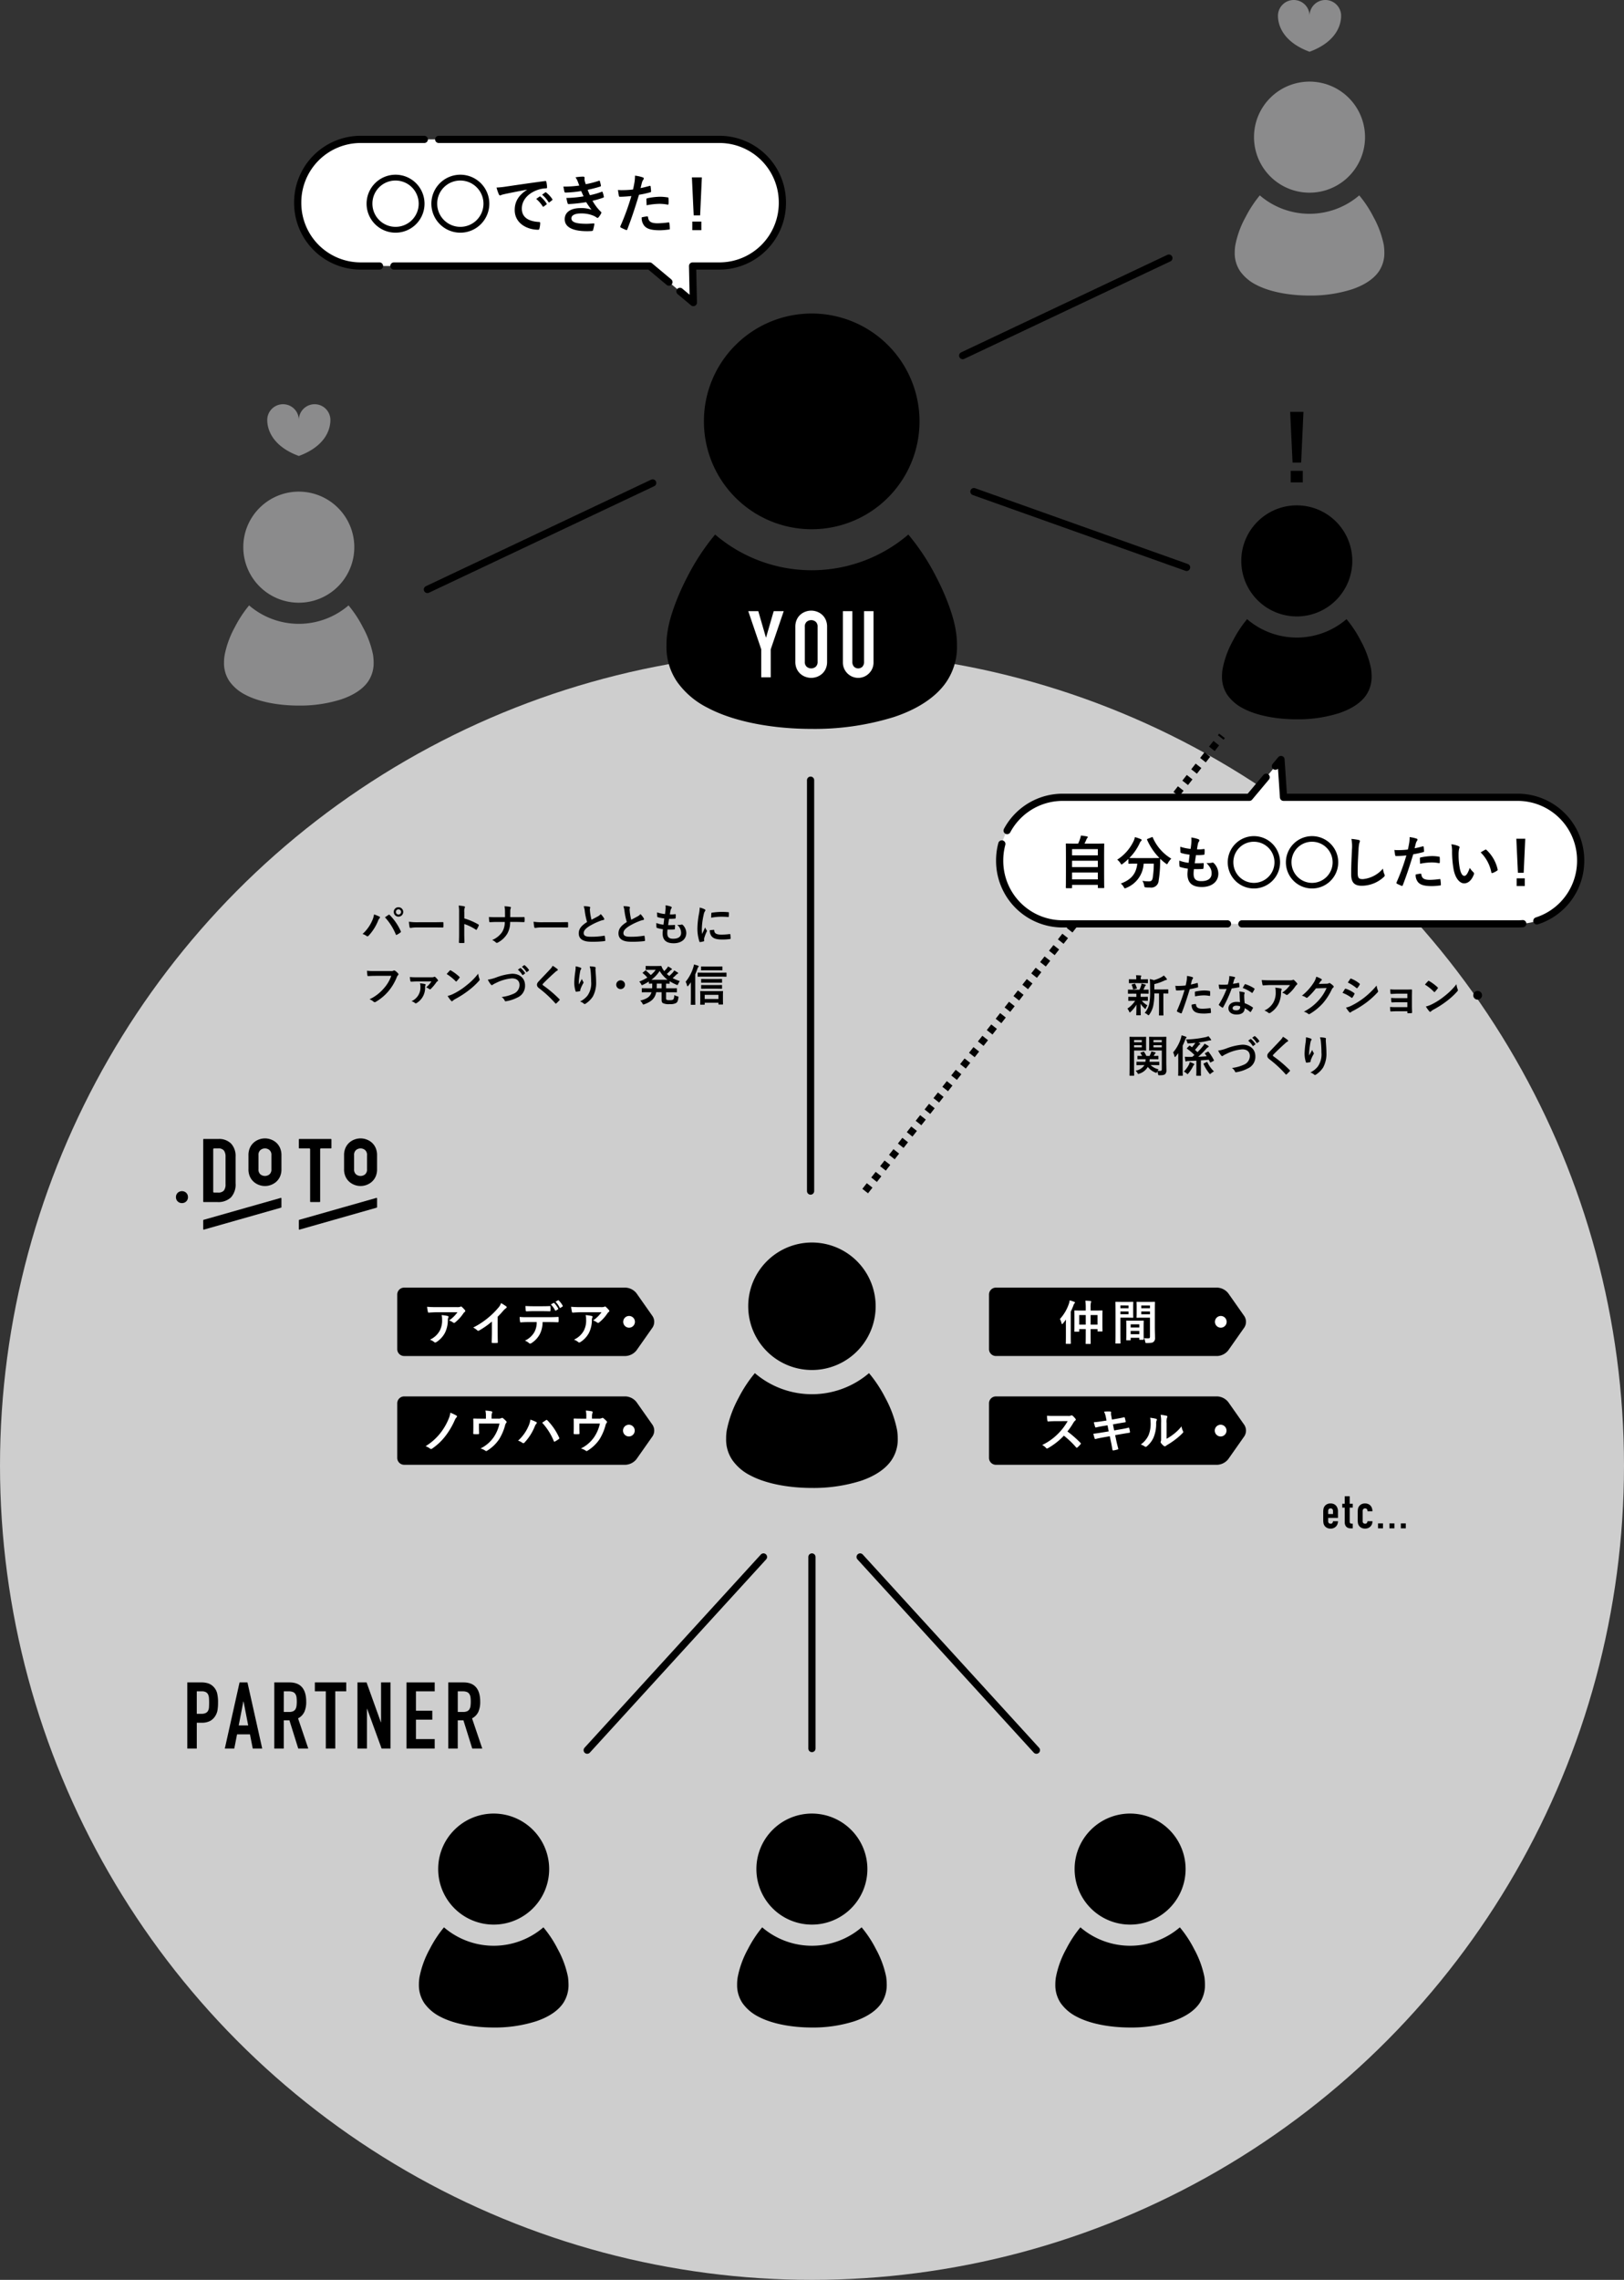
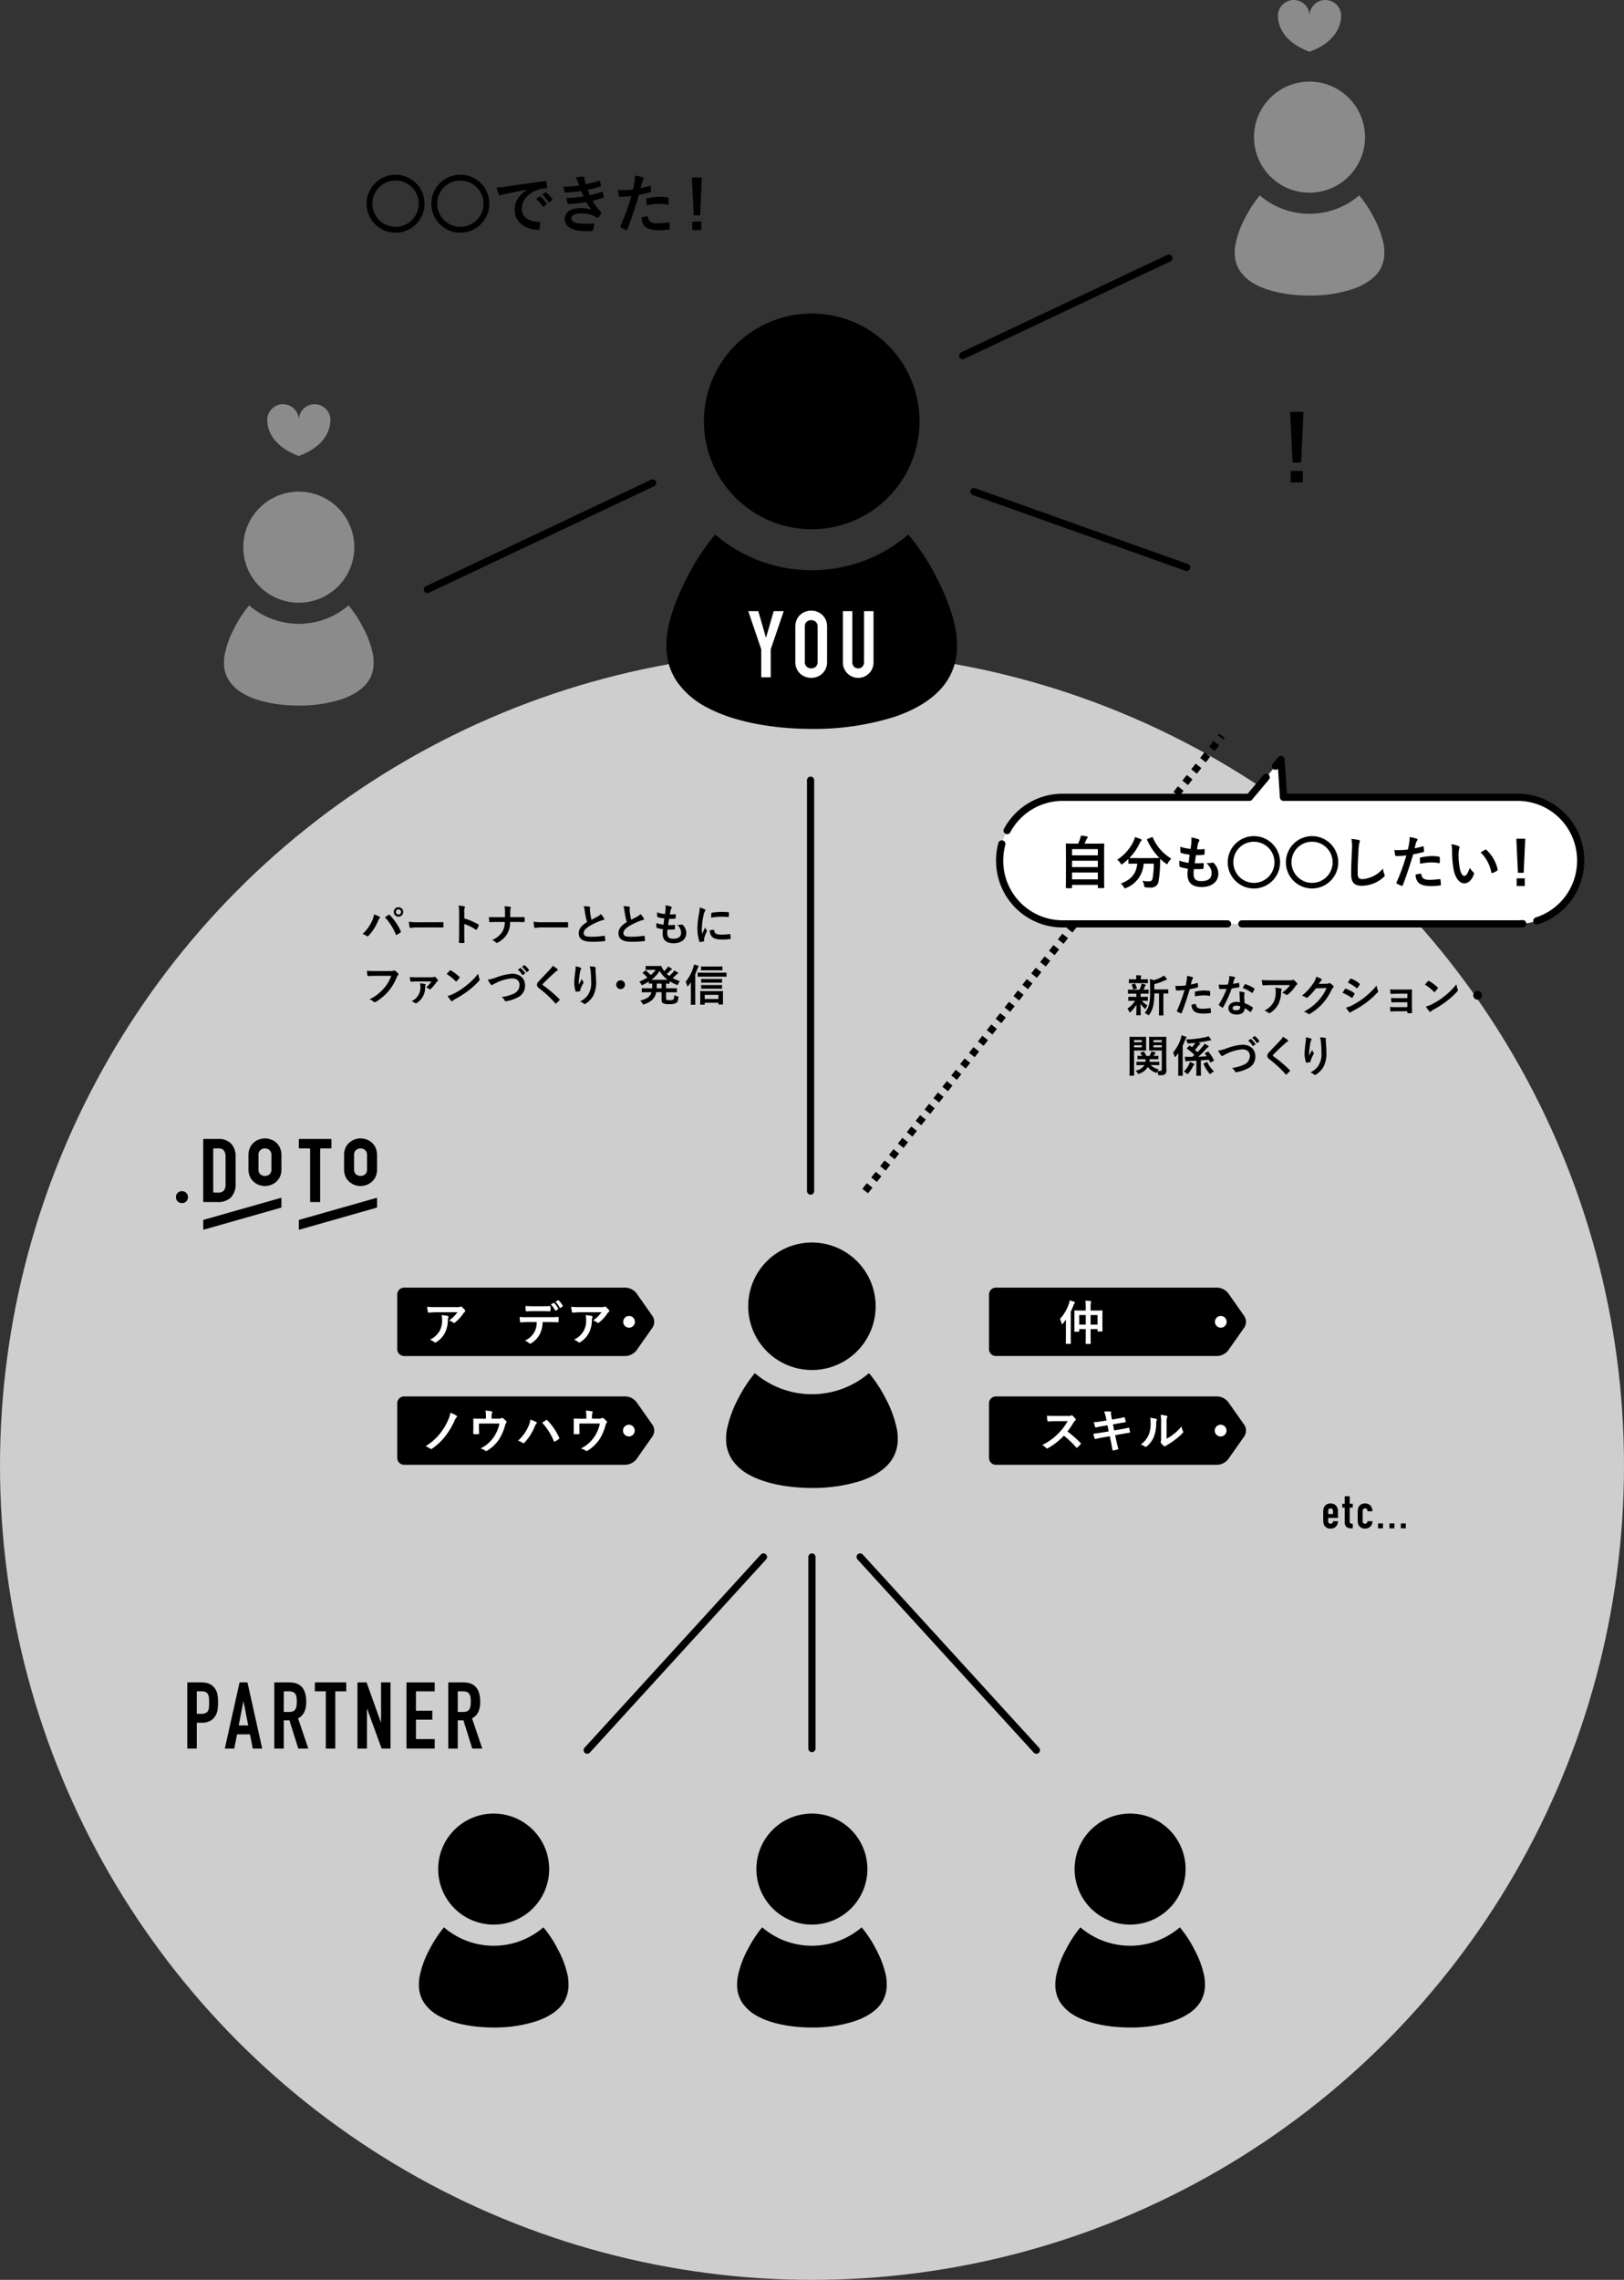
<svg xmlns="http://www.w3.org/2000/svg" width="451" height="632.808" viewBox="0 0 451 632.808">
  <rect x="0" y="0" width="451" height="632.808" fill="#333333" stroke="none" />
  <g id="グループ_3594" data-name="グループ 3594" transform="translate(0.327)">
    <g id="グループ_3593" data-name="グループ 3593" transform="translate(0 0)">
      <ellipse id="楕円形_33" data-name="楕円形 33" cx="225.5" cy="226" rx="225.5" ry="226" transform="translate(-0.327 180.808)" fill="#cecece" />
      <g id="グループ_3592" data-name="グループ 3592" transform="translate(48.538)">
        <g id="グループ_3588" data-name="グループ 3588" transform="translate(0 0)">
-           <path id="パス_1769" data-name="パス 1769" d="M613.9,101.659H514.185A17.492,17.492,0,0,0,496.743,119.1v.253A17.492,17.492,0,0,0,514.185,136.8h80.3l12.133,10.151L606.4,136.8h7.5a17.494,17.494,0,0,0,17.442-17.442V119.1A17.492,17.492,0,0,0,613.9,101.659Z" transform="translate(-462.932 -62.968)" fill="#fff" stroke="#000" stroke-linecap="round" stroke-linejoin="round" stroke-width="2" stroke-dasharray="78 4" />
          <g id="グループ_3537" data-name="グループ 3537" transform="translate(53.438 48.75)">
            <path id="パス_1770" data-name="パス 1770" d="M526.393,116.848a7.545,7.545,0,1,1-7.547-7.545A7.541,7.541,0,0,1,526.393,116.848Zm-14.471,0a6.925,6.925,0,1,0,6.925-6.925A6.89,6.89,0,0,0,511.922,116.848Z" transform="translate(-511.302 -109.058)" stroke="#000" stroke-miterlimit="10" stroke-width="1" />
            <path id="パス_1771" data-name="パス 1771" d="M539.738,116.848a7.545,7.545,0,1,1-7.545-7.545A7.54,7.54,0,0,1,539.738,116.848Zm-14.471,0a6.925,6.925,0,1,0,6.925-6.925A6.89,6.89,0,0,0,525.267,116.848Z" transform="translate(-506.656 -109.058)" stroke="#000" stroke-miterlimit="10" stroke-width="1" />
            <path id="パス_1772" data-name="パス 1772" d="M546.15,112.628c-2.16.407-4.055.779-5.951,1.169-.673.159-.851.2-1.115.283a1.061,1.061,0,0,1-.39.142.413.413,0,0,1-.336-.266,12.026,12.026,0,0,1-.655-1.913,24.444,24.444,0,0,0,2.815-.3c2.18-.318,6.076-.9,10.645-1.506.266-.035.355.071.371.2a10.038,10.038,0,0,1,.2,1.558c0,.212-.1.266-.336.266a7.926,7.926,0,0,0-2.161.39c-3.012,1.027-4.518,3.1-4.518,5.224,0,2.285,1.628,3.525,4.712,3.719.283,0,.39.07.39.266a6.293,6.293,0,0,1-.2,1.523c-.054.266-.124.372-.337.372-3.117,0-6.536-1.789-6.536-5.473,0-2.514,1.258-4.214,3.4-5.615v-.034Zm3.506,1.913c.089-.071.161-.054.266.035a8.1,8.1,0,0,1,1.682,1.9.178.178,0,0,1-.053.283l-.744.55a.186.186,0,0,1-.3-.054,8.826,8.826,0,0,0-1.788-2.055Zm1.577-1.151c.105-.07.159-.054.266.035a7.421,7.421,0,0,1,1.682,1.824.205.205,0,0,1-.054.319l-.708.549a.182.182,0,0,1-.3-.054,8.381,8.381,0,0,0-1.77-2.037Z" transform="translate(-502.111 -108.735)" />
            <path id="パス_1773" data-name="パス 1773" d="M555.453,110.657a4.508,4.508,0,0,0-.621-1.134,12.512,12.512,0,0,1,2.143-.2c.248,0,.39.142.39.319,0,.106-.034.229-.034.337a3.025,3.025,0,0,0,.07.531c.125.461.178.62.283.921a27.66,27.66,0,0,0,3.614-.938c.159-.07.249-.054.3.089.105.337.229.832.3,1.186a.271.271,0,0,1-.212.32c-1.186.372-2.268.638-3.471.9.159.444.39.992.62,1.488a20.922,20.922,0,0,0,3.225-.921c.177-.089.264-.054.318.107a6.91,6.91,0,0,1,.318,1.169c.034.159.034.248-.142.32a21.679,21.679,0,0,1-2.994.868,13.2,13.2,0,0,0,2.321,3.064c.178.159.178.229.088.425a5.145,5.145,0,0,1-.727,1.1c-.105.124-.177.177-.282.177a.473.473,0,0,1-.249-.107,4.454,4.454,0,0,0-1.045-.566,8.623,8.623,0,0,0-3.33-.566c-1.664,0-2.638.514-2.638,1.347,0,1.151,1.5,1.523,4.216,1.523.654,0,1.31-.071,1.947-.107.178,0,.231.088.212.229a11.635,11.635,0,0,1-.353,1.612c-.054.177-.124.248-.372.266q-.611.053-1.275.053c-4.073,0-6.234-1.151-6.234-3.33,0-1.9,1.629-3.082,4.394-3.082a8.19,8.19,0,0,1,3.047.444,20.715,20.715,0,0,1-1.472-2.09,41.814,41.814,0,0,1-4.853.531c-.2,0-.266-.071-.318-.248a9,9,0,0,1-.318-1.452,30.673,30.673,0,0,0,4.764-.444c-.178-.372-.444-.973-.673-1.469a30.651,30.651,0,0,1-4.3.425c-.21,0-.318-.071-.353-.248-.053-.2-.178-.849-.284-1.417a31.284,31.284,0,0,0,4.41-.283C555.734,111.4,555.629,111.1,555.453,110.657Z" transform="translate(-497.319 -109.049)" />
            <path id="パス_1774" data-name="パス 1774" d="M571.5,111.97c.2-.054.266.035.284.177.053.39.105.9.124,1.275.018.231-.035.283-.266.337a28.2,28.2,0,0,1-3.082.674c-1.205,3.932-2.107,6.642-3.241,9.581-.088.248-.2.231-.39.177-.178-.071-1.043-.444-1.417-.655a.284.284,0,0,1-.14-.355,66.18,66.18,0,0,0,3.062-8.395c-1.027.107-2.268.2-3.1.2-.266,0-.336-.054-.371-.283-.071-.372-.159-.975-.248-1.611a8.048,8.048,0,0,0,1.31.054,24.194,24.194,0,0,0,2.869-.177c.178-.709.318-1.488.443-2.215a12.3,12.3,0,0,0,.107-1.629,10.292,10.292,0,0,1,2.23.5.3.3,0,0,1,.2.283.434.434,0,0,1-.086.283,3.322,3.322,0,0,0-.372.709c-.178.638-.3,1.239-.425,1.682C569.674,112.448,570.631,112.218,571.5,111.97Zm-.689,8.466c.177,0,.248.071.266.248.14,1.293,1.008,1.665,2.71,1.665a26.38,26.38,0,0,0,2.975-.248c.142-.018.2.018.213.159a11.224,11.224,0,0,1,.14,1.541c.018.213,0,.266-.283.283a21.276,21.276,0,0,1-2.409.2c-2.32,0-3.524-.32-4.321-1.151a3.455,3.455,0,0,1-.8-2.427A9.036,9.036,0,0,1,570.809,120.436Zm-.2-4.693c0-.248.053-.3.318-.355a18.479,18.479,0,0,1,3.454-.407,12.865,12.865,0,0,1,2.072.177c.249.035.3.054.3.266a13.629,13.629,0,0,1,.019,1.417c0,.3-.089.372-.337.318a11.835,11.835,0,0,0-2.2-.213,19.57,19.57,0,0,0-3.56.407C570.649,116.735,570.614,116.1,570.614,115.743Z" transform="translate(-493.404 -109.121)" />
            <path id="パス_1775" data-name="パス 1775" d="M580.232,120.025h-1.789l-.495-10.538h2.762Zm.337,1.718v2.392h-2.516v-2.392Z" transform="translate(-488.101 -108.994)" />
          </g>
          <g id="グループ_3541" data-name="グループ 3541" transform="translate(51.815 251.28)">
            <path id="パス_1811" data-name="パス 1811" d="M512.742,263.538a6.09,6.09,0,0,0,.549-1.8,12.3,12.3,0,0,1,1.51.62.21.21,0,0,1,.146.2.359.359,0,0,1-.123.244,2.317,2.317,0,0,0-.426.743,13.358,13.358,0,0,1-2.606,4.092.46.46,0,0,1-.341.182.411.411,0,0,1-.28-.121,3.39,3.39,0,0,0-1.072-.524A10.791,10.791,0,0,0,512.742,263.538Zm4.555-1.657a.289.289,0,0,1,.171-.073.248.248,0,0,1,.182.1,15.32,15.32,0,0,1,3.057,4.469.3.3,0,0,1,.049.17.234.234,0,0,1-.123.2,7.29,7.29,0,0,1-1.01.646c-.159.073-.244.049-.293-.111a15.963,15.963,0,0,0-3.008-4.737C516.76,262.246,517.089,262.014,517.3,261.881Zm4.1-.828a1.316,1.316,0,0,1-2.632,0,1.284,1.284,0,0,1,1.316-1.3A1.3,1.3,0,0,1,521.4,261.053Zm-2.033,0a.719.719,0,1,0,.718-.719A.7.7,0,0,0,519.366,261.053Z" transform="translate(-510.098 -259.213)" />
            <path id="パス_1812" data-name="パス 1812" d="M521.9,264.315a9.748,9.748,0,0,0-1.789.146c-.146,0-.244-.074-.28-.256a13.152,13.152,0,0,1-.183-1.474,15.561,15.561,0,0,0,2.63.146H526.2c.926,0,1.863-.024,2.8-.036.183-.012.22.024.22.17a8.975,8.975,0,0,1,0,1.145c0,.146-.048.2-.22.182-.913-.012-1.815-.024-2.716-.024H521.9Z" transform="translate(-506.774 -258.176)" />
            <path id="パス_1813" data-name="パス 1813" d="M531.468,262.975a17.125,17.125,0,0,1,3.872,1.657c.135.073.2.159.135.317a7.06,7.06,0,0,1-.524,1.06c-.049.085-.1.134-.158.134a.191.191,0,0,1-.135-.061,13.486,13.486,0,0,0-3.2-1.558v2.692c0,.791.026,1.51.05,2.388.012.146-.05.182-.22.182a7.666,7.666,0,0,1-1.084,0c-.171,0-.232-.036-.232-.182.036-.9.049-1.62.049-2.4v-5.991a9.2,9.2,0,0,0-.123-1.8,8.9,8.9,0,0,1,1.523.2c.17.036.23.111.23.208a.631.631,0,0,1-.1.28,3.243,3.243,0,0,0-.084,1.146Z" transform="translate(-503.206 -259.332)" />
            <path id="パス_1814" data-name="パス 1814" d="M543.681,262.573c.682,0,1.487-.012,2.118-.024.171-.012.22.012.232.218a5.882,5.882,0,0,1,0,.95c0,.2-.049.231-.232.231-.437,0-1.364-.049-2.046-.049h-1.728a6.384,6.384,0,0,1-.828,3.324,6.761,6.761,0,0,1-2.594,2.4.5.5,0,0,1-.28.085.357.357,0,0,1-.267-.123,3.409,3.409,0,0,0-1.025-.67,6.164,6.164,0,0,0,2.765-2.2,5.22,5.22,0,0,0,.743-2.812h-2.35c-.6,0-1.29.049-1.754.061-.158.012-.2-.049-.218-.232-.036-.244-.062-.755-.085-1.207.791.061,1.474.061,2.069.061h2.4c0-.609,0-1.266-.012-1.8a5.358,5.358,0,0,0-.147-1.231,9.329,9.329,0,0,1,1.621.171c.133.036.183.085.183.17a.735.735,0,0,1-.085.268,2.287,2.287,0,0,0-.1.743c0,.573,0,.975-.012,1.668h1.63Z" transform="translate(-501.035 -259.284)" />
            <path id="パス_1815" data-name="パス 1815" d="M547.586,264.315a9.773,9.773,0,0,0-1.79.146c-.146,0-.244-.074-.279-.256a12.886,12.886,0,0,1-.183-1.474,15.551,15.551,0,0,0,2.63.146h3.92c.926,0,1.863-.024,2.8-.036.183-.012.218.024.218.17a8.547,8.547,0,0,1,0,1.145c0,.146-.049.2-.218.182-.914-.012-1.816-.024-2.716-.024h-4.383Z" transform="translate(-497.832 -258.176)" />
            <path id="パス_1816" data-name="パス 1816" d="M557.595,259.68c.146.036.218.1.218.2,0,.17-.085.341-.085.511,0,.244.036.535.062.816a16.932,16.932,0,0,0,.39,2.1c.608-.329,1.046-.561,1.728-.926a2.976,2.976,0,0,0,.84-.658,6.293,6.293,0,0,1,.89,1.145.49.49,0,0,1,.084.255c0,.123-.073.22-.243.244a5.864,5.864,0,0,0-1.169.365,16.859,16.859,0,0,0-2.862,1.425c-1.06.694-1.437,1.266-1.437,1.839,0,.719.535,1.023,1.937,1.023a21.317,21.317,0,0,0,3.714-.28c.135-.024.2,0,.22.146a10.767,10.767,0,0,1,.121,1.132c.012.135-.073.2-.218.208a26.125,26.125,0,0,1-3.629.182c-2.3,0-3.519-.755-3.519-2.338,0-1.351.888-2.241,2.313-3.141a18.417,18.417,0,0,1-.632-2.971,5.46,5.46,0,0,0-.317-1.413A7.149,7.149,0,0,1,557.595,259.68Z" transform="translate(-494.593 -259.289)" />
            <path id="パス_1817" data-name="パス 1817" d="M565.778,259.68c.146.036.22.1.22.2,0,.17-.085.341-.085.511,0,.244.037.535.061.816a17.21,17.21,0,0,0,.39,2.1c.609-.329,1.047-.561,1.73-.926a2.977,2.977,0,0,0,.84-.658,6.206,6.206,0,0,1,.888,1.145.491.491,0,0,1,.085.255c0,.123-.073.22-.244.244a5.864,5.864,0,0,0-1.169.365,16.853,16.853,0,0,0-2.862,1.425c-1.058.694-1.436,1.266-1.436,1.839,0,.719.535,1.023,1.937,1.023a21.327,21.327,0,0,0,3.714-.28c.133-.024.2,0,.218.146a10.759,10.759,0,0,1,.123,1.132c.012.135-.074.2-.22.208a26.09,26.09,0,0,1-3.628.182c-2.3,0-3.519-.755-3.519-2.338,0-1.351.888-2.241,2.313-3.141a18.428,18.428,0,0,1-.634-2.971,5.522,5.522,0,0,0-.315-1.413A7.129,7.129,0,0,1,565.778,259.68Z" transform="translate(-491.743 -259.289)" />
            <path id="パス_1818" data-name="パス 1818" d="M573.665,267.074c0,1.12.487,1.558,1.62,1.558,1.425,0,2.216-.547,2.216-1.643a2.932,2.932,0,0,0-1.095-2.216,3.9,3.9,0,0,0,1.242-.073.28.28,0,0,1,.256.049,3.179,3.179,0,0,1,1.035,2.289c0,1.73-1.413,2.85-3.508,2.85-2.157,0-3.068-.975-3.068-2.753,0-.256.035-.6.085-1.145a9.576,9.576,0,0,1-1.657-.365c-.085-.024-.123-.085-.135-.231a7.218,7.218,0,0,1-.026-1.132,7.579,7.579,0,0,0,1.974.475c.061-.45.158-1.242.206-1.742a8.53,8.53,0,0,1-1.754-.341c-.146-.036-.2-.1-.2-.208-.012-.293-.036-.694-.036-1.132a9.853,9.853,0,0,0,2.206.462c.1-.706.133-1.035.158-1.4a5.626,5.626,0,0,0-.013-1.023,7.128,7.128,0,0,1,1.461.341c.171.061.268.17.268.28a.352.352,0,0,1-.1.231,1.2,1.2,0,0,0-.218.524c-.062.28-.135.694-.2,1.145a6.954,6.954,0,0,0,1.5-.073c.085,0,.123.061.123.146a5.556,5.556,0,0,1-.026.914c0,.133-.048.17-.2.182a12.039,12.039,0,0,1-1.619.061c-.073.426-.2,1.254-.267,1.742.646.012,1.145,0,1.728-.036.158-.026.2.024.2.133a8.542,8.542,0,0,1-.061.913c-.012.146-.049.2-.171.2-.608.049-1.242.049-1.863.036A8.219,8.219,0,0,0,573.665,267.074Z" transform="translate(-489.029 -259.352)" />
            <path id="パス_1819" data-name="パス 1819" d="M581.02,260.264c.206.109.279.182.279.293,0,.085-.024.121-.182.365a2.842,2.842,0,0,0-.293.866,19.73,19.73,0,0,0-.512,3.934,11.8,11.8,0,0,0,.074,1.425c.255-.561.476-.963.828-1.815a3.132,3.132,0,0,0,.426.767.5.5,0,0,1,.084.182.34.34,0,0,1-.061.2,11.948,11.948,0,0,0-.694,1.839,1.33,1.33,0,0,0-.036.378c0,.146.026.244.026.341s-.05.133-.159.158a6.229,6.229,0,0,1-1,.2c-.085.012-.135-.049-.159-.135a11.443,11.443,0,0,1-.559-3.628,23.231,23.231,0,0,1,.415-3.994,9.878,9.878,0,0,0,.218-1.815A5.322,5.322,0,0,1,581.02,260.264Zm2.6,5.735c.1-.012.123.048.123.182.073.841.656,1.146,1.986,1.146a17.307,17.307,0,0,0,2.326-.159c.122-.012.146,0,.171.159a9.03,9.03,0,0,1,.073,1.046c0,.146,0,.159-.206.183a16.449,16.449,0,0,1-1.986.135c-1.8,0-2.642-.293-3.167-1.011a2.68,2.68,0,0,1-.425-1.583Zm-.682-4.554c.012-.146.049-.183.171-.206a19.287,19.287,0,0,1,2.642-.22c.731,0,1.29.026,1.8.074.255.012.28.036.28.158,0,.365,0,.694-.026,1.035-.012.111-.049.159-.158.146-.731-.048-1.364-.073-1.986-.073a14.846,14.846,0,0,0-2.764.28C582.92,261.956,582.92,261.651,582.943,261.445Z" transform="translate(-486.083 -259.191)" />
            <path id="パス_1820" data-name="パス 1820" d="M513.362,274.262c-.791,0-1.487.036-2.01.061-.158.012-.206-.073-.231-.244-.036-.244-.085-.876-.109-1.23a21.359,21.359,0,0,0,2.338.085H517.7a1.161,1.161,0,0,0,.669-.123.35.35,0,0,1,.183-.049.623.623,0,0,1,.232.061,3.758,3.758,0,0,1,.888.8.307.307,0,0,1,.085.206.414.414,0,0,1-.17.3,1.446,1.446,0,0,0-.28.475,14.31,14.31,0,0,1-2.363,3.958,13.629,13.629,0,0,1-3.458,2.9.587.587,0,0,1-.328.109.434.434,0,0,1-.306-.133,3.619,3.619,0,0,0-1.132-.67,11.783,11.783,0,0,0,3.982-3.045,10.247,10.247,0,0,0,2.057-3.47h-4.395Z" transform="translate(-509.78 -254.683)" />
            <path id="パス_1821" data-name="パス 1821" d="M521.917,275.371c-.719,0-1.108.036-1.645.061-.121,0-.244-.036-.267-.158-.049-.232-.123-.731-.171-1.132.731.061,1.108.073,1.986.073H525.9a1.337,1.337,0,0,0,.646-.1.367.367,0,0,1,.17-.061.325.325,0,0,1,.2.1,4.165,4.165,0,0,1,.706.791.326.326,0,0,1,.061.183.194.194,0,0,1-.121.17.779.779,0,0,0-.317.256,13.356,13.356,0,0,1-1.583,1.9.294.294,0,0,1-.208.1.393.393,0,0,1-.267-.111,2.46,2.46,0,0,0-.816-.426,7.437,7.437,0,0,0,1.461-1.645h-3.911Zm2.095.706c.146.036.206.1.206.2a.328.328,0,0,1-.049.17,1.087,1.087,0,0,0-.085.462,4.931,4.931,0,0,1-2.3,4.421.61.61,0,0,1-.293.123.365.365,0,0,1-.232-.111,3.045,3.045,0,0,0-.949-.5,4.109,4.109,0,0,0,2.472-3.958,3.178,3.178,0,0,0-.123-1A10.88,10.88,0,0,1,524.012,276.078Z" transform="translate(-506.709 -254.233)" />
            <path id="パス_1822" data-name="パス 1822" d="M528.282,272.825a.225.225,0,0,1,.17-.1.337.337,0,0,1,.158.061,12.689,12.689,0,0,1,2.327,1.73c.074.073.109.121.109.17a.267.267,0,0,1-.073.159c-.183.244-.585.731-.756.913-.061.061-.1.1-.146.1s-.1-.036-.158-.1a12.848,12.848,0,0,0-2.485-1.984C527.7,273.447,528.052,273.069,528.282,272.825Zm1.06,6.418a18.018,18.018,0,0,0,3.508-2.265,18.288,18.288,0,0,0,3.338-3.312,5.447,5.447,0,0,0,.341,1.425.593.593,0,0,1,.061.231c0,.111-.061.208-.2.365a19.917,19.917,0,0,1-2.8,2.582,26.166,26.166,0,0,1-3.678,2.387,4.147,4.147,0,0,0-.816.561.336.336,0,0,1-.219.121.307.307,0,0,1-.206-.135,8.371,8.371,0,0,1-.975-1.351A7.4,7.4,0,0,0,529.342,279.243Z" transform="translate(-504.065 -254.695)" />
            <path id="パス_1823" data-name="パス 1823" d="M538.279,275.071a15.778,15.778,0,0,1,4.384-1.011c2.18,0,3.579,1.316,3.579,3.227a3.533,3.533,0,0,1-2.143,3.386,10.4,10.4,0,0,1-3.093,1.011c-.244.049-.341.036-.426-.2a2.242,2.242,0,0,0-.853-.961,11.442,11.442,0,0,0,3.3-.9,2.653,2.653,0,0,0,1.681-2.423c0-1.145-.743-1.851-2.1-1.851a11.889,11.889,0,0,0-4.4,1.254,7.989,7.989,0,0,0-.841.438c-.17.146-.267.183-.328.183-.123,0-.22-.073-.355-.255a7.179,7.179,0,0,1-.779-1.266A11.164,11.164,0,0,0,538.279,275.071Zm6.611-2.582c.062-.049.11-.036.183.024a5.6,5.6,0,0,1,1.157,1.3.124.124,0,0,1-.036.2l-.511.377a.128.128,0,0,1-.208-.036,6.037,6.037,0,0,0-1.229-1.413Zm1.085-.793c.073-.049.109-.036.182.024a5.03,5.03,0,0,1,1.157,1.255.14.14,0,0,1-.035.218l-.487.377a.126.126,0,0,1-.208-.036,5.8,5.8,0,0,0-1.217-1.4Z" transform="translate(-501.111 -255.065)" />
            <path id="パス_1824" data-name="パス 1824" d="M551.718,272.723a.291.291,0,0,1,.1.2.242.242,0,0,1-.17.23,2.378,2.378,0,0,0-.585.426c-1.047.937-2.387,2.192-3.326,3.167-.109.135-.158.206-.158.268s.049.133.158.22a33.659,33.659,0,0,1,4.531,3.837.3.3,0,0,1,.083.158c0,.048-.024.085-.083.146-.28.3-.635.658-.841.84-.073.061-.121.1-.17.1s-.085-.036-.146-.109a30.768,30.768,0,0,0-4.433-4.116c-.464-.353-.646-.62-.646-1.023s.218-.67.6-1.072c1.035-1.12,2.046-2.131,3.093-3.276a3.5,3.5,0,0,0,.658-.913A9.721,9.721,0,0,1,551.718,272.723Z" transform="translate(-497.589 -255.019)" />
            <path id="パス_1825" data-name="パス 1825" d="M555.43,272.283c.158.061.231.135.231.244a.283.283,0,0,1-.084.2,1.425,1.425,0,0,0-.22.573c-.17.828-.267,1.693-.341,2.327a12.3,12.3,0,0,0-.036,1.339c.268-.475.524-.937.853-1.558a2.519,2.519,0,0,0,.377.791.28.28,0,0,1,.073.2.576.576,0,0,1-.121.3,10.005,10.005,0,0,0-.719,1.558,1.515,1.515,0,0,0-.061.365.171.171,0,0,1-.158.2c-.147.036-.67.111-.975.146-.085.012-.147-.073-.171-.158a7.778,7.778,0,0,1-.365-2.472,25.862,25.862,0,0,1,.293-3.032,11.056,11.056,0,0,0,.1-1.389A6.335,6.335,0,0,1,555.43,272.283Zm3.958-.206c.244.061.267.121.244.329a4.311,4.311,0,0,0-.024.559c.084,1.157.17,2.266.17,3.143a7.993,7.993,0,0,1-.926,4.225,6.751,6.751,0,0,1-2.009,1.962.424.424,0,0,1-.244.085.354.354,0,0,1-.256-.133,2.826,2.826,0,0,0-1.035-.561,6.01,6.01,0,0,0,2.071-1.631,5.873,5.873,0,0,0,1.023-3.885c0-.865-.061-2.131-.146-2.911a5.927,5.927,0,0,0-.256-1.327A6.852,6.852,0,0,1,559.388,272.077Z" transform="translate(-494.914 -254.981)" />
            <path id="パス_1826" data-name="パス 1826" d="M564.792,276.014a1.217,1.217,0,1,1-1.217-1.217A1.221,1.221,0,0,1,564.792,276.014Z" transform="translate(-491.905 -253.975)" />
            <path id="パス_1827" data-name="パス 1827" d="M574.55,280.785c0,.232.036.353.135.426s.341.121.888.121.816-.061.963-.2.255-.426.3-1.217a2.629,2.629,0,0,0,.828.341c.329.085.353.1.306.414-.123.865-.28,1.229-.646,1.461a3.342,3.342,0,0,1-1.754.3,3.694,3.694,0,0,1-1.886-.267c-.306-.208-.378-.415-.378-1.023v-2.01h-1.5c-.341,1.692-1.278,2.606-3.287,3.337a1.051,1.051,0,0,1-.268.085c-.1,0-.146-.085-.268-.3a2.791,2.791,0,0,0-.62-.791c1.9-.5,2.777-1.072,3.129-2.326h-.914c-1.155,0-1.558.024-1.631.024-.135,0-.146-.012-.146-.135v-.876c0-.121.012-.133.146-.133.073,0,.476.024,1.631.024h1.1c.012-.268.024-.561.024-.888v-.415c-.523.012-.743.026-.791.026-.135,0-.146-.012-.146-.135v-.462a16.3,16.3,0,0,1-1.631.9.85.85,0,0,1-.28.1c-.1,0-.146-.1-.256-.317a2.676,2.676,0,0,0-.5-.67,13.348,13.348,0,0,0,2.253-1.12,10.057,10.057,0,0,0-1.229-1.181c-.061-.049-.1-.085-.1-.121s.036-.061.1-.109l.609-.487c.109-.085.133-.111.244-.026a15.848,15.848,0,0,1,1.327,1.231,7.318,7.318,0,0,0,1.364-1.449h-1.364c-.914,0-1.207.024-1.278.024-.135,0-.146-.012-.146-.133v-.841c0-.121.012-.133.146-.133.073,0,.365.024,1.278.024h1.68c.682,0,1.025-.024,1.108-.024.111,0,.146.012.208.146a3.754,3.754,0,0,0,.559,1.047c.049.085.109.158.17.244a6.191,6.191,0,0,0,.732-.779,3.106,3.106,0,0,0,.34-.511,8.856,8.856,0,0,1,.938.561c.109.073.133.135.133.2s-.047.135-.158.183a1.209,1.209,0,0,0-.414.329,10.813,10.813,0,0,1-.84.8c.218.2.437.39.669.561a10.264,10.264,0,0,0,1.035-1.011,3.021,3.021,0,0,0,.342-.524c.353.2.669.377.949.561.109.073.146.133.146.208s-.061.133-.158.17a1.11,1.11,0,0,0-.426.329c-.268.268-.585.561-.937.866a11.645,11.645,0,0,0,1.986.828,3.408,3.408,0,0,0-.44.767c-.1.231-.133.317-.231.317a.744.744,0,0,1-.28-.085,12.794,12.794,0,0,1-1.875-.975v.573c0,.121-.013.135-.135.135-.061,0-.293-.012-.853-.026v1.3h1.229c1.169,0,1.558-.024,1.645-.024.123,0,.135.012.135.133v.876c0,.123-.012.135-.135.135-.085,0-.476-.024-1.645-.024h-1.229v1.641Zm.415-5.115a8.314,8.314,0,0,1-2.205-2.447,9.082,9.082,0,0,1-2.288,2.447Zm-1.657,2.375v-1.3h-1.34v.415c0,.315-.012.608-.024.888Z" transform="translate(-490.253 -255.007)" />
            <path id="パス_1828" data-name="パス 1828" d="M578.116,276.455a11.5,11.5,0,0,1-.719.975c-.085.111-.158.159-.22.159s-.1-.073-.134-.208a3.678,3.678,0,0,0-.39-1.046,11.617,11.617,0,0,0,2.106-3.922,4.353,4.353,0,0,0,.206-.876,9.8,9.8,0,0,1,1.12.329c.146.048.206.109.206.183a.351.351,0,0,1-.134.218,1.351,1.351,0,0,0-.244.512c-.171.487-.365.985-.585,1.486v6.479c0,1.194.024,1.79.024,1.851,0,.123-.012.135-.135.135h-1.01c-.109,0-.123-.012-.123-.135,0-.073.026-.657.026-1.851v-4.29Zm3.691-1.546c-1.207,0-1.608.024-1.681.024-.123,0-.135-.012-.135-.146v-.852c0-.133.012-.146.135-.146.073,0,.476.024,1.681.024h4.384c1.193,0,1.595-.024,1.668-.024.133,0,.146.012.146.146v.852c0,.135-.013.146-.146.146-.074,0-.476-.024-1.668-.024Zm-.975,7.781c-.123,0-.135-.012-.135-.133,0-.061.024-.365.024-1.62v-.828c0-.719-.024-1.011-.024-1.084,0-.109.012-.121.135-.121.083,0,.474.024,1.595.024h2.911c1.108,0,1.5-.024,1.57-.024.123,0,.135.012.135.121,0,.073-.026.365-.026.937v.95c0,1.229.026,1.534.026,1.607,0,.109-.012.121-.135.121H585.9c-.123,0-.135-.012-.135-.121v-.365h-3.812v.4c0,.121-.012.133-.133.133h-.985Zm1.765-9.547c-1.084,0-1.449.026-1.523.026-.121,0-.133-.012-.133-.135v-.816c0-.121.012-.133.133-.133.074,0,.44.024,1.523.024h2.63c1.072,0,1.425-.024,1.5-.024.135,0,.147.012.147.133v.816c0,.121-.013.135-.147.135-.073,0-.425-.026-1.5-.026Zm.012,3.435c-1.072,0-1.437.024-1.51.024-.123,0-.135-.012-.135-.121v-.8c0-.121.012-.133.135-.133.073,0,.438.024,1.51.024h2.521c1.072,0,1.425-.024,1.5-.024.123,0,.135.012.135.133v.8c0,.109-.012.121-.135.121-.073,0-.425-.024-1.5-.024Zm0,1.68c-1.072,0-1.437.026-1.51.026-.123,0-.135-.012-.135-.135v-.791c0-.123.012-.135.135-.135.073,0,.438.024,1.51.024h2.521c1.072,0,1.425-.024,1.5-.024.123,0,.135.012.135.135v.791c0,.121-.012.135-.135.135-.073,0-.425-.026-1.5-.026Zm-.658,2.862h3.812v-1.157h-3.812Z" transform="translate(-486.928 -255.11)" />
          </g>
          <g id="グループ_3561" data-name="グループ 3561" transform="translate(0 315.977)">
            <path id="パス_1892" data-name="パス 1892" d="M477.424,324.971h3.81a5.157,5.157,0,0,0,3.736-1.277,5.328,5.328,0,0,0,1.3-3.945v-7.362a5.07,5.07,0,0,0-1.235-3.628,4.677,4.677,0,0,0-3.56-1.3h-4.05a.145.145,0,0,0-.147.147v17.216A.146.146,0,0,0,477.424,324.971Zm2.638-14.661a.227.227,0,0,1,.223-.227h1.134a1.907,1.907,0,0,1,1.62.6,2.851,2.851,0,0,1,.441,1.7v7.625a2.743,2.743,0,0,1-.466,1.767,2,2,0,0,1-1.6.561h-1.134a.223.223,0,0,1-.222-.224V310.31Z" transform="translate(-469.709 -307.301)" />
            <path id="パス_1893" data-name="パス 1893" d="M494.3,308.508a4.456,4.456,0,0,0-1.475-.871,4.744,4.744,0,0,0-3.295,0,4.489,4.489,0,0,0-1.469.871A4.194,4.194,0,0,0,487,309.967a4.877,4.877,0,0,0-.4,2.038v3.887a4.83,4.83,0,0,0,.4,2.051,4.244,4.244,0,0,0,1.061,1.448,4.583,4.583,0,0,0,1.469.871,4.834,4.834,0,0,0,1.649.3,4.781,4.781,0,0,0,3.121-1.166,4.349,4.349,0,0,0,1.061-1.448,4.924,4.924,0,0,0,.4-2.051v-3.887a4.968,4.968,0,0,0-.4-2.038A4.264,4.264,0,0,0,494.3,308.508Zm-1.328,7.384a1.756,1.756,0,0,1-.533,1.428,2,2,0,0,1-2.526,0,1.769,1.769,0,0,1-.53-1.428v-3.887a1.752,1.752,0,0,1,.532-1.422,1.966,1.966,0,0,1,2.524,0,1.746,1.746,0,0,1,.533,1.422Z" transform="translate(-466.465 -307.342)" />
            <path id="パス_1894" data-name="パス 1894" d="M515.056,309.967A4.256,4.256,0,0,0,514,308.508a4.427,4.427,0,0,0-1.478-.871,4.736,4.736,0,0,0-3.292,0,4.526,4.526,0,0,0-1.475.871,4.264,4.264,0,0,0-1.061,1.459,4.919,4.919,0,0,0-.4,2.038v3.887a4.872,4.872,0,0,0,.4,2.051,4.3,4.3,0,0,0,1.061,1.448,4.711,4.711,0,0,0,1.475.871,4.736,4.736,0,0,0,3.292,0A4.725,4.725,0,0,0,514,319.39a4.3,4.3,0,0,0,1.057-1.448,4.9,4.9,0,0,0,.4-2.051v-3.887A4.942,4.942,0,0,0,515.056,309.967Zm-2.388,5.925a1.759,1.759,0,0,1-.533,1.428,1.993,1.993,0,0,1-2.524,0,1.763,1.763,0,0,1-.533-1.428v-3.887a1.749,1.749,0,0,1,.533-1.422,1.966,1.966,0,0,1,2.524,0,1.745,1.745,0,0,1,.533,1.422Z" transform="translate(-459.608 -307.342)" />
            <path id="パス_1895" data-name="パス 1895" d="M497.124,310.083h2.765a.231.231,0,0,1,.224.226v14.511a.146.146,0,0,0,.147.15h2.491a.148.148,0,0,0,.147-.15V310.31a.227.227,0,0,1,.224-.226h2.76a.147.147,0,0,0,.152-.142v-2.335a.151.151,0,0,0-.152-.147h-8.757a.149.149,0,0,0-.15.147v2.335A.144.144,0,0,0,497.124,310.083Z" transform="translate(-462.852 -307.301)" />
            <path id="パス_1896" data-name="パス 1896" d="M474.467,318.625a1.584,1.584,0,0,0-.538-.318,1.76,1.76,0,0,0-1.2,0,1.549,1.549,0,0,0-.537.318,1.5,1.5,0,0,0-.387.53,1.668,1.668,0,0,0-.144.674v.063a1.7,1.7,0,0,0,.144.677,1.473,1.473,0,0,0,.387.527,1.535,1.535,0,0,0,.537.321,1.815,1.815,0,0,0,.6.105,1.837,1.837,0,0,0,.6-.105,1.612,1.612,0,0,0,.538-.321,1.552,1.552,0,0,0,.387-.527,1.7,1.7,0,0,0,.144-.677v-.061a1.749,1.749,0,0,0-.144-.674A1.588,1.588,0,0,0,474.467,318.625Z" transform="translate(-471.663 -303.561)" />
            <path id="パス_1897" data-name="パス 1897" d="M498.857,319.592a.235.235,0,0,0-.044,0l-21.428,6.088a.146.146,0,0,0-.108.144v2.428a.158.158,0,0,0,.057.119.155.155,0,0,0,.09.031c.011,0,.024-.005.034-.005l21.435-6.094a.15.15,0,0,0,.108-.144v-2.425a.145.145,0,0,0-.061-.116A.135.135,0,0,0,498.857,319.592Z" transform="translate(-469.709 -303.077)" />
            <path id="パス_1898" data-name="パス 1898" d="M518.559,319.592a.265.265,0,0,0-.047,0l-21.43,6.088a.155.155,0,0,0-.108.144v2.428a.16.16,0,0,0,.058.119.166.166,0,0,0,.092.031c.014,0,.028-.005.042-.005l21.428-6.094a.156.156,0,0,0,.109-.144v-2.425a.151.151,0,0,0-.062-.116A.141.141,0,0,0,518.559,319.592Z" transform="translate(-462.852 -303.077)" />
          </g>
          <g id="グループ_3562" data-name="グループ 3562" transform="translate(3.147 466.977)">
            <path id="パス_1899" data-name="パス 1899" d="M474,419.35h3.946a5.906,5.906,0,0,1,1.906.282,3.692,3.692,0,0,1,1.5,1.006,3.919,3.919,0,0,1,.929,1.691,10.588,10.588,0,0,1,.257,2.617,13.045,13.045,0,0,1-.142,2.075,4.384,4.384,0,0,1-.605,1.611,3.873,3.873,0,0,1-1.444,1.406,4.867,4.867,0,0,1-2.373.5h-1.341v7.167H474V419.35Zm2.629,8.712h1.265a2.681,2.681,0,0,0,1.238-.232,1.458,1.458,0,0,0,.646-.632,2.473,2.473,0,0,0,.245-.967c.027-.376.039-.8.039-1.265q0-.643-.039-1.224a2.875,2.875,0,0,0-.232-1.006,1.489,1.489,0,0,0-.605-.669,2.357,2.357,0,0,0-1.188-.245h-1.367v6.239Z" transform="translate(-473.997 -419.35)" />
            <path id="パス_1900" data-name="パス 1900" d="M485.823,419.35h2.192l4.1,18.357h-2.63l-.774-3.945h-3.583l-.772,3.945h-2.63Zm1.108,5.285h-.051l-1.289,6.652h2.629Z" transform="translate(-471.307 -419.35)" />
            <path id="パス_1901" data-name="パス 1901" d="M491.918,419.35h4.229q4.641,0,4.64,5.387a6.8,6.8,0,0,1-.5,2.746,3.886,3.886,0,0,1-1.766,1.843l2.836,8.381h-2.784l-2.45-7.838h-1.572v7.838h-2.63V419.35Zm2.63,8.2h1.5a2.638,2.638,0,0,0,1.108-.2,1.449,1.449,0,0,0,.632-.553,2.4,2.4,0,0,0,.3-.89,9.629,9.629,0,0,0,0-2.448,2.215,2.215,0,0,0-.322-.9,1.455,1.455,0,0,0-.683-.555,3.137,3.137,0,0,0-1.159-.179h-1.367Z" transform="translate(-467.758 -419.35)" />
            <path id="パス_1902" data-name="パス 1902" d="M503.318,421.825h-3.043V419.35h8.716v2.475h-3.043v15.882h-2.63V421.825Z" transform="translate(-464.849 -419.35)" />
            <path id="パス_1903" data-name="パス 1903" d="M509.054,419.35h2.526l3.97,11.061h.053V419.35h2.63v18.357h-2.476l-4.021-11.036h-.051v11.036h-2.63V419.35Z" transform="translate(-461.793 -419.35)" />
            <path id="パス_1904" data-name="パス 1904" d="M519.152,419.35h7.837v2.475h-5.208v5.387h4.538v2.475h-4.538v5.39h5.208v2.63h-7.837Z" transform="translate(-458.277 -419.35)" />
            <path id="パス_1905" data-name="パス 1905" d="M527.758,419.35h4.229q4.641,0,4.642,5.387a6.82,6.82,0,0,1-.5,2.746,3.883,3.883,0,0,1-1.767,1.843l2.836,8.381h-2.783l-2.449-7.838H530.39v7.838h-2.63V419.35Zm2.63,8.2h1.5a2.634,2.634,0,0,0,1.108-.2,1.434,1.434,0,0,0,.632-.553,2.4,2.4,0,0,0,.3-.89,9.788,9.788,0,0,0,0-2.448,2.236,2.236,0,0,0-.324-.9,1.451,1.451,0,0,0-.682-.555,3.139,3.139,0,0,0-1.161-.179h-1.367v5.724Z" transform="translate(-455.281 -419.35)" />
          </g>
          <g id="グループ_3569" data-name="グループ 3569" transform="translate(61.454 387.592)">
            <g id="グループ_3567" data-name="グループ 3567">
              <path id="パス_1915" data-name="パス 1915" d="M517.248,362.377a1.918,1.918,0,0,1,1.91-1.912h61.518a4.133,4.133,0,0,1,3.009,1.564l4.473,6.359a2.918,2.918,0,0,1,0,3.125l-4.474,6.367a4.14,4.14,0,0,1-3.009,1.561H519.158a1.915,1.915,0,0,1-1.91-1.909V362.377Z" transform="translate(-517.248 -360.465)" />
            </g>
            <g id="グループ_3568" data-name="グループ 3568" transform="translate(7.87 3.926)">
              <path id="パス_1916" data-name="パス 1916" d="M531.656,364.622a.277.277,0,0,1,.155.223.4.4,0,0,1-.09.222,2.743,2.743,0,0,0-.564.891,21.215,21.215,0,0,1-2.424,4.154,15.958,15.958,0,0,1-3.852,3.682.483.483,0,0,1-.276.105.418.418,0,0,1-.274-.119,4.814,4.814,0,0,0-1.246-.667,15.482,15.482,0,0,0,4.233-3.8,16.572,16.572,0,0,0,2.162-3.773,5.846,5.846,0,0,0,.473-1.716A10.315,10.315,0,0,1,531.656,364.622Z" transform="translate(-523.086 -363.222)" fill="#fff" />
              <path id="パス_1917" data-name="パス 1917" d="M539.746,365.616a1.786,1.786,0,0,0,.983-.144.326.326,0,0,1,.185-.065.415.415,0,0,1,.287.131,6.249,6.249,0,0,1,.879.813.277.277,0,0,1,.09.2.452.452,0,0,1-.131.288,1.429,1.429,0,0,0-.29.642,14.462,14.462,0,0,1-1.651,3.852,10.853,10.853,0,0,1-3.381,3.211.377.377,0,0,1-.208.08.481.481,0,0,1-.276-.132,4.482,4.482,0,0,0-1.31-.59,9.54,9.54,0,0,0,3.748-3.262,10.823,10.823,0,0,0,1.519-3.656h-5.7v1.1c0,.524.027,1.061.039,1.585,0,.21-.039.251-.209.251a9.442,9.442,0,0,1-1.205,0c-.171,0-.21-.039-.21-.2.014-.667.027-1.1.027-1.624v-1.061c0-.421,0-.891-.027-1.271-.013-.117.066-.17.185-.17.616.027,1.335.039,1.991.039h1.337v-.511a6.982,6.982,0,0,0-.132-1.743,14.6,14.6,0,0,1,1.625.2c.263.053.341.2.237.407a2.684,2.684,0,0,0-.158,1.008v.63h1.758Z" transform="translate(-519.669 -363.377)" fill="#fff" />
              <path id="パス_1918" data-name="パス 1918" d="M544.973,367.182a6.581,6.581,0,0,0,.591-1.939,12.957,12.957,0,0,1,1.625.669.222.222,0,0,1,.156.209.385.385,0,0,1-.131.262,2.506,2.506,0,0,0-.458.8,14.428,14.428,0,0,1-2.8,4.4.492.492,0,0,1-.367.2.438.438,0,0,1-.3-.132,3.623,3.623,0,0,0-1.151-.564A11.617,11.617,0,0,0,544.973,367.182Zm4.9-1.784a.32.32,0,0,1,.183-.078.275.275,0,0,1,.2.1,16.443,16.443,0,0,1,3.288,4.809.332.332,0,0,1,.053.183.254.254,0,0,1-.131.21,7.851,7.851,0,0,1-1.089.694c-.17.08-.26.053-.313-.117a17.161,17.161,0,0,0-3.235-5.1C549.3,365.792,549.651,365.544,549.875,365.4Z" transform="translate(-516.456 -362.727)" fill="#fff" />
              <path id="パス_1919" data-name="パス 1919" d="M560.432,365.616a1.785,1.785,0,0,0,.983-.144.325.325,0,0,1,.183-.065.421.421,0,0,1,.288.131,6.234,6.234,0,0,1,.878.813.277.277,0,0,1,.09.2.452.452,0,0,1-.131.288,1.44,1.44,0,0,0-.289.642,14.508,14.508,0,0,1-1.651,3.852,10.868,10.868,0,0,1-3.381,3.211.385.385,0,0,1-.209.08.477.477,0,0,1-.275-.132,4.509,4.509,0,0,0-1.312-.59,9.52,9.52,0,0,0,3.748-3.262,10.854,10.854,0,0,0,1.521-3.656h-5.7v1.1c0,.524.027,1.061.039,1.585,0,.21-.039.251-.21.251a9.442,9.442,0,0,1-1.205,0c-.17,0-.209-.039-.209-.2.014-.667.027-1.1.027-1.624v-1.061c0-.421,0-.891-.027-1.271-.013-.117.066-.17.183-.17.616.027,1.336.039,1.993.039H557.1v-.511a7.049,7.049,0,0,0-.131-1.743,14.63,14.63,0,0,1,1.625.2c.261.053.34.2.236.407a2.691,2.691,0,0,0-.156,1.008v.63h1.758Z" transform="translate(-512.468 -363.377)" fill="#fff" />
            </g>
            <circle id="楕円形_27" data-name="楕円形 27" cx="1.63" cy="1.63" r="1.63" transform="translate(62.695 7.857)" fill="#fff" />
          </g>
          <g id="グループ_3575" data-name="グループ 3575" transform="translate(61.454 357.396)">
            <g id="グループ_3573" data-name="グループ 3573">
              <path id="パス_1925" data-name="パス 1925" d="M517.248,339.978a1.918,1.918,0,0,1,1.91-1.912h61.518a4.136,4.136,0,0,1,3.009,1.564L588.159,346a2.918,2.918,0,0,1,0,3.125l-4.473,6.365a4.142,4.142,0,0,1-3.009,1.561H519.158a1.915,1.915,0,0,1-1.91-1.909V339.978Z" transform="translate(-517.248 -338.066)" />
            </g>
            <g id="グループ_3574" data-name="グループ 3574" transform="translate(8.283 3.49)">
              <path id="パス_1926" data-name="パス 1926" d="M526.184,343.544c-.747,0-1.545.053-2.32.105-.155.013-.208-.08-.235-.2a12.189,12.189,0,0,1-.237-1.414c.891.066,1.611.092,2.661.092h5.622a2.751,2.751,0,0,0,.9-.08.943.943,0,0,1,.248-.092.452.452,0,0,1,.3.185,6.909,6.909,0,0,1,.786.824.386.386,0,0,1,.1.237.34.34,0,0,1-.183.274,1.678,1.678,0,0,0-.355.381,11.177,11.177,0,0,1-2.307,2.528.372.372,0,0,1-.274.119.51.51,0,0,1-.315-.132,3.024,3.024,0,0,0-1.088-.537,9.35,9.35,0,0,0,2.346-2.293Zm.735,5.111a6.06,6.06,0,0,0,.643-3.091,4.714,4.714,0,0,0-.132-1.232,14.4,14.4,0,0,1,1.69.248c.171.039.223.132.223.251a.538.538,0,0,1-.065.235,1.21,1.21,0,0,0-.119.537,8.016,8.016,0,0,1-.774,3.6A6.807,6.807,0,0,1,526,351.814a.653.653,0,0,1-.367.132.361.361,0,0,1-.26-.119,3.761,3.761,0,0,0-1.193-.669A5.815,5.815,0,0,0,526.919,348.655Z" transform="translate(-523.392 -340.201)" fill="#fff" />
-               <path id="パス_1927" data-name="パス 1927" d="M539.693,349.369c0,.906.014,1.677.039,2.725.013.171-.053.224-.2.224a10.631,10.631,0,0,1-1.31,0c-.143,0-.2-.053-.183-.21.013-.942.053-1.8.053-2.685v-3.055a22.463,22.463,0,0,1-3.6,2.517.373.373,0,0,1-.2.053.363.363,0,0,1-.275-.132,4.886,4.886,0,0,0-1.127-.771,20.987,20.987,0,0,0,4.128-2.688,21.233,21.233,0,0,0,2.791-2.738,3.787,3.787,0,0,0,.824-1.348,11.31,11.31,0,0,1,1.455.917.231.231,0,0,1,.105.2.38.38,0,0,1-.183.287,4.363,4.363,0,0,0-.787.721,20.636,20.636,0,0,1-1.533,1.651v4.337Z" transform="translate(-520.086 -340.445)" fill="#fff" />
              <path id="パス_1928" data-name="パス 1928" d="M548.833,346.736a7.478,7.478,0,0,1-.772,3.342,6.614,6.614,0,0,1-2.305,2.478.8.8,0,0,1-.394.158.383.383,0,0,1-.275-.132,3.441,3.441,0,0,0-1.166-.7,5.832,5.832,0,0,0,2.607-2.332,5.56,5.56,0,0,0,.669-2.818h-2.49c-.654,0-1.3.039-1.966.08-.119.013-.156-.08-.17-.248a7.856,7.856,0,0,1-.105-1.259c.733.066,1.468.066,2.227.066h5.883c1.022,0,1.782-.027,2.556-.08.131,0,.143.08.143.26s.014.84,0,1.011-.078.221-.2.221c-.681-.027-1.585-.053-2.49-.053h-1.755Zm-2.592-3.039c-.6,0-1.127.027-1.862.053-.17,0-.209-.066-.222-.224-.038-.313-.051-.787-.09-1.259.917.053,1.585.066,2.175.066h2.411c.733,0,1.56-.013,2.215-.053.131,0,.156.08.156.251a5.654,5.654,0,0,1,0,.956c0,.185-.027.251-.17.251-.706-.027-1.482-.039-2.2-.039h-2.411Zm5.634-2.28c.066-.039.117-.027.183.039a6.125,6.125,0,0,1,1.114,1.519c.039.08.039.144-.066.21l-.59.353c-.09.053-.156.027-.209-.066a6.382,6.382,0,0,0-1.18-1.638Zm1.244-.735c.08-.053.117-.027.183.039a5.742,5.742,0,0,1,1.114,1.467.16.16,0,0,1-.066.237l-.55.353a.139.139,0,0,1-.221-.066,6.328,6.328,0,0,0-1.166-1.625Z" transform="translate(-516.752 -340.655)" fill="#fff" />
              <path id="パス_1929" data-name="パス 1929" d="M555.854,343.544c-.748,0-1.545.053-2.32.105-.156.013-.209-.08-.236-.2a12.482,12.482,0,0,1-.236-1.414c.89.066,1.611.092,2.66.092h5.622a2.746,2.746,0,0,0,.9-.08.934.934,0,0,1,.249-.092.447.447,0,0,1,.3.185,6.809,6.809,0,0,1,.786.824.381.381,0,0,1,.105.237.339.339,0,0,1-.185.274,1.67,1.67,0,0,0-.353.381,11.2,11.2,0,0,1-2.307,2.528.377.377,0,0,1-.275.119.51.51,0,0,1-.314-.132,3.034,3.034,0,0,0-1.088-.537,9.37,9.37,0,0,0,2.346-2.293Zm.735,5.111a6.061,6.061,0,0,0,.642-3.091,4.772,4.772,0,0,0-.131-1.232,14.492,14.492,0,0,1,1.691.248c.17.039.221.132.221.251a.538.538,0,0,1-.065.235,1.191,1.191,0,0,0-.117.537,8.014,8.014,0,0,1-.774,3.6,6.809,6.809,0,0,1-2.386,2.607.648.648,0,0,1-.365.132.364.364,0,0,1-.262-.119,3.729,3.729,0,0,0-1.193-.669A5.812,5.812,0,0,0,556.589,348.655Z" transform="translate(-513.063 -340.201)" fill="#fff" />
            </g>
            <circle id="楕円形_28" data-name="楕円形 28" cx="1.63" cy="1.63" r="1.63" transform="translate(62.75 7.862)" fill="#fff" />
          </g>
          <path id="パス_1933" data-name="パス 1933" d="M491.44,178.692a15.414,15.414,0,1,1-4.522,10.913A15.331,15.331,0,0,1,491.44,178.692Zm30.145,48.179c-1.464,2.127-4.085,3.844-7.545,4.993a37.735,37.735,0,0,1-11.7,1.705c-5.53,0-11.069-.995-14.889-3.023a12.2,12.2,0,0,1-4.353-3.686,8.9,8.9,0,0,1-1.535-5.237,11.965,11.965,0,0,1,.181-2.115,26.5,26.5,0,0,1,2.832-7.721,33.011,33.011,0,0,1,3.953-6.023,21.2,21.2,0,0,0,27.611,0,31.746,31.746,0,0,1,3.97,6.023,27.1,27.1,0,0,1,2.847,7.721,15.968,15.968,0,0,1,.158,2.115A9.039,9.039,0,0,1,521.585,226.871Z" transform="translate(-468.217 -37.724)" fill="#8b8b8c" />
          <g id="グループ_3580" data-name="グループ 3580" transform="translate(25.353 112.198)">
            <path id="パス_1963" data-name="パス 1963" d="M503.623,156.185a4.387,4.387,0,0,0-4.384,4.384,4.385,4.385,0,0,0-8.77,0c0,2.28,1.076,6.623,7.493,9.464.4.181,1.223.495,1.223.495a.122.122,0,0,0,.054.013.139.139,0,0,0,.061-.013s.821-.314,1.221-.495c6.417-2.84,7.486-7.184,7.486-9.464A4.383,4.383,0,0,0,503.623,156.185Z" transform="translate(-490.469 -156.185)" fill="#8b8b8c" />
          </g>
          <g id="グループ_3542" data-name="グループ 3542" transform="translate(264.238 270.685)">
            <path id="パス_1829" data-name="パス 1829" d="M669.432,278.861c-1.072,0-1.426.024-1.5.024-.109,0-.123-.012-.123-.133v-.876c0-.121.013-.133.123-.133.073,0,.426.024,1.5.024H671a7.665,7.665,0,0,0,.464-1.157,1.852,1.852,0,0,0,.084-.535c.4.073.706.17,1.06.256.123.036.146.085.146.17a.215.215,0,0,1-.1.183.672.672,0,0,0-.183.28c-.133.3-.23.523-.377.8.841,0,1.194-.024,1.317-.024s.133.012.133.133v.876c0,.121-.012.133-.133.133-.074,0-.44-.024-1.5-.024h-.561a3.517,3.517,0,0,0-.024.67v.22h.414c1.035,0,1.388-.024,1.461-.024.123,0,.135.012.135.133v.865c0,.121-.012.135-.135.135-.073,0-.426-.026-1.461-.026h-.084a5.715,5.715,0,0,0,1.559,1.279,3.425,3.425,0,0,0-.426.779c-.048.121-.085.2-.146.2s-.135-.049-.256-.17a6.063,6.063,0,0,1-1.084-1.266c.012,1.693.062,2.654.062,3.081,0,.123-.013.135-.147.135h-.961c-.123,0-.135-.012-.135-.135,0-.4.036-1.29.049-2.812a9.541,9.541,0,0,1-1.584,1.972c-.121.109-.2.17-.255.17-.084,0-.135-.085-.2-.244a3.457,3.457,0,0,0-.475-.816,7.49,7.49,0,0,0,2.156-2.168h-.3c-1.047,0-1.4.026-1.475.026-.121,0-.135-.012-.135-.135v-.865c0-.121.013-.133.135-.133.074,0,.426.024,1.475.024h.632v-.22c0-.28,0-.487-.012-.67h-.706Zm.206-2.923c-1.011,0-1.364.024-1.437.024-.121,0-.133-.012-.133-.134v-.841c0-.121.012-.133.133-.133.074,0,.426.024,1.437.024h.476v-.329a3.4,3.4,0,0,0-.074-.8c.438.012.828.024,1.266.061.122.012.2.049.2.109a.453.453,0,0,1-.073.208.838.838,0,0,0-.061.438v.317h.414c1.011,0,1.352-.024,1.425-.024.135,0,.146.012.146.133v.841c0,.121-.012.134-.146.134-.073,0-.414-.024-1.425-.024Zm-.183,1.728c-.158.049-.206.036-.244-.1a4.954,4.954,0,0,0-.341-1.072c-.073-.133-.061-.17.109-.206l.621-.183c.146-.036.171-.012.22.085a5.27,5.27,0,0,1,.45,1.1c.036.121.012.159-.123.2Zm5.676,1.132a15.913,15.913,0,0,1-.317,3.52,6.642,6.642,0,0,1-1.046,2.313c-.111.146-.171.232-.255.232-.062,0-.135-.061-.268-.17a2.748,2.748,0,0,0-.791-.487,5.627,5.627,0,0,0,1.255-2.471,15.855,15.855,0,0,0,.243-3.508V276.9c0-.719-.012-1.364-.073-2.081a5.941,5.941,0,0,1,1.12.293,8.725,8.725,0,0,0,2.106-.841,3.361,3.361,0,0,0,.646-.45,4.942,4.942,0,0,1,.793.866.386.386,0,0,1,.084.232c0,.073-.073.133-.182.146a1.361,1.361,0,0,0-.476.146,13.306,13.306,0,0,1-2.836,1v1.487h2.083c1.181,0,1.583-.026,1.657-.026.121,0,.133.012.133.135v.888c0,.123-.012.135-.133.135-.062,0-.39-.012-1.231-.024v4.287c0,1.145.026,1.62.026,1.681,0,.135-.013.146-.123.146h-1c-.123,0-.135-.012-.135-.146,0-.061.026-.535.026-1.681V278.8H675.13Z" transform="translate(-667.667 -273.746)" />
            <path id="パス_1830" data-name="パス 1830" d="M683.566,275.86c.135-.036.182.026.2.123.036.267.073.62.084.876.013.158-.024.2-.182.231a19.274,19.274,0,0,1-2.119.462c-.828,2.7-1.448,4.567-2.227,6.588-.062.171-.135.159-.268.123s-.719-.3-.975-.45a.2.2,0,0,1-.1-.244,45.454,45.454,0,0,0,2.106-5.773c-.705.073-1.558.135-2.13.135-.183,0-.232-.036-.256-.2-.049-.256-.109-.67-.17-1.108a5.632,5.632,0,0,0,.9.036,16.284,16.284,0,0,0,1.974-.123c.121-.487.218-1.023.3-1.522a8.4,8.4,0,0,0,.074-1.12,7.1,7.1,0,0,1,1.534.341.2.2,0,0,1,.135.2.292.292,0,0,1-.062.2,2.262,2.262,0,0,0-.255.487c-.121.438-.206.852-.293,1.157C682.31,276.188,682.967,276.031,683.566,275.86Zm-.476,5.821c.123,0,.17.049.183.17.1.89.694,1.146,1.863,1.146a18.268,18.268,0,0,0,2.046-.171c.1-.012.135.012.146.111a7.636,7.636,0,0,1,.1,1.06c.012.146,0,.183-.2.2a14.532,14.532,0,0,1-1.657.135c-1.6,0-2.424-.22-2.971-.791a2.37,2.37,0,0,1-.547-1.669A6.043,6.043,0,0,1,683.09,281.681Zm-.133-3.227c0-.17.036-.208.22-.244a12.634,12.634,0,0,1,2.375-.28,8.922,8.922,0,0,1,1.425.121c.17.026.206.036.206.183a7.989,7.989,0,0,1,.012.975c0,.206-.061.255-.232.22a8.151,8.151,0,0,0-1.509-.146,13.394,13.394,0,0,0-2.448.28C682.98,279.135,682.956,278.7,682.956,278.453Z" transform="translate(-664.235 -273.693)" />
            <path id="パス_1831" data-name="パス 1831" d="M691.932,275.805c.111-.036.158-.036.183.1a6.629,6.629,0,0,1,.109.987c0,.111-.048.133-.146.146-.656.133-1.255.22-2.009.329a33.526,33.526,0,0,1-2.375,5.224c-.049.085-.085.121-.133.121a.347.347,0,0,1-.147-.061,5.879,5.879,0,0,1-.84-.622c-.061-.049-.084-.085-.084-.135a.232.232,0,0,1,.061-.146,24.457,24.457,0,0,0,2.106-4.249c-.464.024-.84.024-1.217.024-.267,0-.365,0-.67-.012-.121,0-.146-.036-.17-.2a6.343,6.343,0,0,1-.123-1.035c.5.036.779.049,1.133.049.476,0,.841-.012,1.4-.061.146-.512.232-.926.317-1.364a4.728,4.728,0,0,0,.073-.987,11.013,11.013,0,0,1,1.425.256c.123.024.2.1.2.182a.293.293,0,0,1-.109.231,1.37,1.37,0,0,0-.2.45c-.085.293-.183.67-.292,1.035A12.228,12.228,0,0,0,691.932,275.805Zm.341,3.264a4.287,4.287,0,0,0-.1-.864,6.718,6.718,0,0,1,1.328.231.188.188,0,0,1,.17.2,1.632,1.632,0,0,1-.073.256,1.246,1.246,0,0,0-.05.5,15.727,15.727,0,0,0,.135,2.069,9.555,9.555,0,0,1,2.192,1.132c.123.085.135.133.074.256a7.582,7.582,0,0,1-.561.985c-.035.061-.073.085-.109.085s-.074-.026-.121-.074a9.094,9.094,0,0,0-1.487-1.023c0,1.217-.876,1.778-2.266,1.778-1.339,0-2.241-.682-2.241-1.73s.876-1.777,2.254-1.777a6.286,6.286,0,0,1,.961.073C692.31,280.383,692.285,279.642,692.273,279.069Zm-.864,3.068c-.608,0-1.084.244-1.084.706,0,.39.341.585,1.037.585.656,0,1.058-.353,1.058-.865a1.414,1.414,0,0,0-.012-.244A3.155,3.155,0,0,0,691.408,282.137Zm2.265-5.858c.073-.121.135-.135.255-.085a9.5,9.5,0,0,1,2.388,1.146c.074.049.11.085.11.133a.3.3,0,0,1-.05.146,7.175,7.175,0,0,1-.511.9c-.036.061-.074.085-.109.085a.167.167,0,0,1-.109-.048,10.568,10.568,0,0,0-2.521-1.328C693.332,276.865,693.516,276.5,693.673,276.28Z" transform="translate(-661.119 -273.687)" />
            <path id="パス_1832" data-name="パス 1832" d="M697.924,276.15c-.694,0-1.437.049-2.156.1-.146.012-.2-.074-.22-.183a11.446,11.446,0,0,1-.218-1.316c.828.061,1.5.085,2.472.085h5.224a2.552,2.552,0,0,0,.84-.074.894.894,0,0,1,.232-.085.41.41,0,0,1,.279.17,6.278,6.278,0,0,1,.732.767.352.352,0,0,1,.1.218.32.32,0,0,1-.171.256,1.492,1.492,0,0,0-.329.353,10.3,10.3,0,0,1-2.143,2.35.349.349,0,0,1-.255.109.481.481,0,0,1-.293-.121,2.811,2.811,0,0,0-1.011-.5,8.627,8.627,0,0,0,2.18-2.131h-5.26Zm.682,4.749a5.618,5.618,0,0,0,.6-2.874,4.418,4.418,0,0,0-.121-1.145,13.594,13.594,0,0,1,1.57.231c.158.036.206.121.206.231a.5.5,0,0,1-.061.22,1.114,1.114,0,0,0-.109.5,7.435,7.435,0,0,1-.719,3.349,6.353,6.353,0,0,1-2.218,2.423.611.611,0,0,1-.34.121.351.351,0,0,1-.245-.109,3.447,3.447,0,0,0-1.107-.621A5.385,5.385,0,0,0,698.606,280.9Z" transform="translate(-658.037 -273.423)" />
            <path id="パス_1833" data-name="パス 1833" d="M710.491,276a1.128,1.128,0,0,0,.608-.146.248.248,0,0,1,.159-.049.362.362,0,0,1,.2.074,5.648,5.648,0,0,1,.828.657.4.4,0,0,1,.158.28.347.347,0,0,1-.146.255,1.476,1.476,0,0,0-.4.524,16.78,16.78,0,0,1-2.412,3.763,15.474,15.474,0,0,1-3.7,3.033.332.332,0,0,1-.2.061.424.424,0,0,1-.279-.135,3.227,3.227,0,0,0-1.157-.561,14.06,14.06,0,0,0,4.055-3.1,12.4,12.4,0,0,0,2.253-3.458l-2.947.085a16.965,16.965,0,0,1-2.3,2.5.38.38,0,0,1-.256.133.3.3,0,0,1-.183-.073,3.317,3.317,0,0,0-1.169-.524,14.433,14.433,0,0,0,3.277-3.617,5.155,5.155,0,0,0,.717-1.645,6,6,0,0,1,1.426.646.253.253,0,0,1,.121.208.239.239,0,0,1-.133.206,1.308,1.308,0,0,0-.306.329c-.135.206-.255.39-.4.608Z" transform="translate(-655.159 -273.639)" />
            <path id="パス_1834" data-name="パス 1834" d="M712.617,277.368c.061-.085.121-.146.231-.121a8.442,8.442,0,0,1,2.338,1.193c.085.061.135.109.135.183a.384.384,0,0,1-.049.133,5.055,5.055,0,0,1-.535.926c-.061.073-.109.121-.158.121a.235.235,0,0,1-.146-.073,10.721,10.721,0,0,0-2.46-1.328C712.275,277.915,712.47,277.562,712.617,277.368Zm1.972,4.518a20.378,20.378,0,0,0,3.337-2.107,22.174,22.174,0,0,0,3.508-3.4,6.118,6.118,0,0,0,.355,1.364.618.618,0,0,1,.061.231.379.379,0,0,1-.135.28,22.764,22.764,0,0,1-3.093,2.814,28.293,28.293,0,0,1-3.641,2.289,3.9,3.9,0,0,0-.7.414.274.274,0,0,1-.2.1.319.319,0,0,1-.245-.146,7.714,7.714,0,0,1-.9-1.242A5.641,5.641,0,0,0,714.59,281.885Zm-.5-7.319c.085-.146.158-.17.3-.1a8.3,8.3,0,0,1,2.289,1.351.194.194,0,0,1,.1.159.3.3,0,0,1-.048.159,5.18,5.18,0,0,1-.621.913.134.134,0,0,1-.121.073.315.315,0,0,1-.183-.085,11.827,11.827,0,0,0-2.363-1.5C713.653,275.224,713.885,274.883,714.091,274.566Z" transform="translate(-652.243 -273.508)" />
            <path id="パス_1835" data-name="パス 1835" d="M726.569,277.86h-2.814c-.573,0-1.157.061-1.706.073-.109.012-.17-.085-.183-.28-.024-.3-.036-.535-.061-1a19.025,19.025,0,0,0,1.948.061h2.119c.6,0,1.266,0,1.8-.024.147,0,.2.073.183.2,0,.547-.024,1.06-.024,1.6v2.812c0,.549.024,1.108.049,1.73,0,.183-.061.22-.268.232s-.585.024-.828.024c-.2,0-.218-.036-.218-.182v-.365H723.68c-.572,0-1.119.024-1.68.061-.121,0-.158-.061-.171-.244a7.43,7.43,0,0,1-.061-1.011c.658.049,1.255.049,1.962.049h2.836v-1.364h-2.582c-.547,0-1.146.024-1.669.048-.144,0-.2-.073-.206-.268a7.183,7.183,0,0,1-.049-.975c.658.049,1.108.061,1.9.061h2.607V277.86Z" transform="translate(-648.833 -272.734)" />
            <path id="パス_1836" data-name="パス 1836" d="M729.8,275a.227.227,0,0,1,.171-.1.328.328,0,0,1,.158.061,12.688,12.688,0,0,1,2.326,1.73c.074.073.111.121.111.17a.264.264,0,0,1-.074.158c-.182.244-.585.731-.755.914-.062.061-.1.1-.146.1s-.1-.036-.158-.1a12.95,12.95,0,0,0-2.486-1.986C729.215,275.621,729.568,275.243,729.8,275Zm1.06,6.417a18.165,18.165,0,0,0,3.508-2.265,18.36,18.36,0,0,0,3.336-3.312,5.5,5.5,0,0,0,.341,1.425.6.6,0,0,1,.061.232c0,.109-.061.206-.2.365a19.883,19.883,0,0,1-2.8,2.582,26.307,26.307,0,0,1-3.678,2.388,4.113,4.113,0,0,0-.816.561.338.338,0,0,1-.22.121.315.315,0,0,1-.206-.133,8.477,8.477,0,0,1-.975-1.352A7.4,7.4,0,0,0,730.86,281.416Z" transform="translate(-646.334 -273.344)" />
            <path id="パス_1837" data-name="パス 1837" d="M741.338,278.188a1.217,1.217,0,1,1-1.217-1.217A1.22,1.22,0,0,1,741.338,278.188Z" transform="translate(-642.868 -272.623)" />
            <path id="パス_1838" data-name="パス 1838" d="M671.366,286.45c.793,0,1.157-.024,1.231-.024.109,0,.121.012.121.135,0,.073-.024.414-.024,1.12V289c0,.719.024,1.035.024,1.108,0,.133-.012.146-.121.146-.074,0-.438-.024-1.231-.024h-2.009v4.249c0,1.705.026,2.533.026,2.618,0,.121-.012.135-.135.135h-1.023c-.121,0-.135-.012-.135-.135,0-.085.026-.914.026-2.618V289.2c0-1.705-.026-2.557-.026-2.642,0-.123.013-.135.135-.135.085,0,.547.024,1.437.024Zm-2.01.89v.6H671.5v-.6Zm2.144,1.413h-2.144v.608H671.5Zm.232,5.527c-1.12,0-1.51.026-1.571.026-.123,0-.135-.012-.135-.135v-.694c0-.123.012-.135.135-.135.061,0,.45.024,1.571.024h.779a6.085,6.085,0,0,0,.049-.719h-.609c-1.072,0-1.436.024-1.509.024-.135,0-.147-.012-.147-.133v-.694c0-.121.013-.133.147-.133.061,0,.365.024,1.145.024a5.37,5.37,0,0,0-.426-.743c-.085-.111-.061-.159.085-.208l.67-.22c.146-.049.17-.049.244.061a8.123,8.123,0,0,1,.608,1.108h.9c.121-.244.218-.476.328-.731a2.943,2.943,0,0,0,.159-.511c.378.073.705.146,1,.23.109.036.2.085.2.171a.2.2,0,0,1-.1.146.748.748,0,0,0-.206.244l-.232.45c.779,0,1.1-.024,1.157-.024.135,0,.146.012.146.133v.694c0,.121-.012.133-.146.133-.073,0-.438-.024-1.51-.024h-.767a6.634,6.634,0,0,1-.061.719h1.011c1.107,0,1.5-.024,1.571-.024.121,0,.135.012.135.135v.694c0,.121-.013.135-.135.135-.074,0-.464-.026-1.571-.026h-.694a4.654,4.654,0,0,0,2.216,1.169,3.474,3.474,0,0,0-.28.415,5.652,5.652,0,0,0,.658.024c.4,0,.511-.109.511-.474v-5.188h-2.046c-.961,0-1.278.024-1.351.024-.123,0-.135-.012-.135-.146,0-.073.024-.329.024-1.011v-1.5c0-.682-.024-.95-.024-1.035,0-.123.012-.135.135-.135.073,0,.39.024,1.351.024h1.815c.95,0,1.279-.024,1.364-.024.123,0,.135.012.135.135,0,.073-.024.585-.024,1.631v5.03c0,.852.036,1.827.036,2.423a1.415,1.415,0,0,1-.342,1.132c-.231.208-.56.329-1.461.329-.462,0-.462,0-.523-.377a2.734,2.734,0,0,0-.206-.694l-.062.146c-.085.183-.121.256-.206.256a.75.75,0,0,1-.28-.085,4.769,4.769,0,0,1-2.082-1.572,4.167,4.167,0,0,1-2.351,1.875.848.848,0,0,1-.293.085c-.083,0-.121-.061-.206-.22a2.638,2.638,0,0,0-.547-.694,3.462,3.462,0,0,0,2.459-1.546h-.5Zm3.008-6.94v.6h2.313v-.6Zm2.313,2.021v-.608h-2.313v.608Z" transform="translate(-667.52 -269.332)" />
            <path id="パス_1839" data-name="パス 1839" d="M678.49,292.545c0-.438,0-.975.012-1.486-.218.317-.462.622-.705.914-.1.109-.158.158-.22.158s-.1-.061-.133-.206a4.723,4.723,0,0,0-.365-1.072,11.194,11.194,0,0,0,2.131-3.861,4.533,4.533,0,0,0,.2-.864,8.24,8.24,0,0,1,1.181.365c.135.049.2.1.2.183s-.036.135-.135.22c-.073.061-.135.17-.244.487-.206.535-.425,1.072-.682,1.595v6.37c0,1.207.026,1.79.026,1.851,0,.135-.014.146-.135.146h-1.023c-.109,0-.123-.012-.123-.146,0-.061.026-.646.026-1.851v-2.8Zm2.923,1.8a3.546,3.546,0,0,0,.293-.816,7.691,7.691,0,0,1,1.084.45c.111.061.171.121.171.183,0,.1-.049.133-.135.2a1.272,1.272,0,0,0-.244.378,9.147,9.147,0,0,1-1.242,1.912c-.123.158-.183.231-.256.231s-.133-.061-.267-.2a3.02,3.02,0,0,0-.767-.487A8,8,0,0,0,681.413,294.348Zm5.26-3.667c.158-.073.183-.061.255.036a13.035,13.035,0,0,1,1.461,2.289c.049.109.036.158-.109.232l-.731.377c-.135.073-.183.049-.232-.061-.121-.231-.231-.462-.341-.657-.766.073-1.5.121-2.192.17v2.862c0,.828.026,1.23.026,1.292,0,.121-.013.133-.135.133h-1.023c-.135,0-.146-.012-.146-.133,0-.073.024-.462.024-1.292v-2.777c-.779.036-1.558.073-2.35.1a.811.811,0,0,0-.378.073.361.361,0,0,1-.17.061c-.061,0-.135-.049-.158-.183-.062-.353-.123-.755-.159-1.145.464.036.793.049,1.146.049.3,0,.621,0,.937-.012.208-.17.4-.353.6-.523a15.782,15.782,0,0,0-2.034-1.717c-.1-.073-.085-.134.012-.244l.547-.559a.157.157,0,0,1,.244-.026c.183.135.365.268.549.415.3-.353.572-.706.84-1.084l.1-.146c-.585.061-1.182.111-1.79.146-.39.024-.39.024-.476-.28a2.4,2.4,0,0,0-.365-.8,28.971,28.971,0,0,0,5.492-.657,3.084,3.084,0,0,0,.755-.268,7.546,7.546,0,0,1,.694.876.362.362,0,0,1,.074.2c0,.061-.061.1-.183.1a3.35,3.35,0,0,0-.646.1,25.662,25.662,0,0,1-2.727.487l.378.2c.109.074.144.123.144.183a.174.174,0,0,1-.121.17,1.105,1.105,0,0,0-.365.329c-.376.476-.657.816-.975,1.157l.7.634a18.132,18.132,0,0,0,1.619-1.815,2.028,2.028,0,0,0,.3-.524,7.534,7.534,0,0,1,1.06.585c.109.073.135.121.135.2a.23.23,0,0,1-.146.183,1.64,1.64,0,0,0-.525.426,24.235,24.235,0,0,1-2.241,2.241c.767-.036,1.546-.085,2.363-.146l-.476-.682c-.085-.1-.074-.159.085-.231Zm-.293,2.862c.1-.049.158-.049.22.061a8.468,8.468,0,0,0,1.815,2.533,4.978,4.978,0,0,0-.828.561c-.135.121-.206.182-.268.182s-.121-.073-.244-.231a11.651,11.651,0,0,1-1.534-2.521c-.062-.135-.036-.158.109-.232Z" transform="translate(-664.39 -269.436)" />
            <path id="パス_1840" data-name="パス 1840" d="M688.719,289.68a15.789,15.789,0,0,1,4.384-1.011c2.179,0,3.579,1.316,3.579,3.227a3.533,3.533,0,0,1-2.144,3.386,10.4,10.4,0,0,1-3.093,1.011c-.244.049-.341.036-.426-.2a2.249,2.249,0,0,0-.852-.961,11.455,11.455,0,0,0,3.3-.9,2.655,2.655,0,0,0,1.681-2.423c0-1.145-.744-1.851-2.1-1.851a11.893,11.893,0,0,0-4.4,1.254,7.885,7.885,0,0,0-.84.438c-.17.146-.267.183-.329.183-.121,0-.218-.073-.353-.255a7.092,7.092,0,0,1-.779-1.266A11.021,11.021,0,0,0,688.719,289.68Zm6.614-2.582c.061-.048.109-.036.182.024a5.6,5.6,0,0,1,1.157,1.3.124.124,0,0,1-.036.2l-.511.377a.127.127,0,0,1-.206-.036,6.04,6.04,0,0,0-1.231-1.413Zm1.083-.791c.073-.049.109-.036.183.024a5.051,5.051,0,0,1,1.155,1.255.14.14,0,0,1-.036.218l-.487.378a.125.125,0,0,1-.206-.036,5.75,5.75,0,0,0-1.217-1.4Z" transform="translate(-661.162 -269.384)" />
            <path id="パス_1841" data-name="パス 1841" d="M702.159,287.333a.3.3,0,0,1,.1.2.244.244,0,0,1-.171.23,2.4,2.4,0,0,0-.585.426c-1.046.937-2.388,2.192-3.324,3.167-.109.135-.158.206-.158.268s.049.134.158.22a33.719,33.719,0,0,1,4.53,3.837.291.291,0,0,1,.085.158c0,.049-.026.085-.085.146-.28.3-.634.658-.84.84-.074.061-.123.1-.171.1s-.085-.036-.146-.109a30.775,30.775,0,0,0-4.433-4.116c-.462-.353-.646-.62-.646-1.023s.22-.67.6-1.072c1.035-1.12,2.046-2.131,3.094-3.276a3.491,3.491,0,0,0,.656-.913A9.346,9.346,0,0,1,702.159,287.333Z" transform="translate(-657.64 -269.338)" />
            <path id="パス_1842" data-name="パス 1842" d="M705.871,286.892c.158.061.232.135.232.244a.279.279,0,0,1-.085.2,1.408,1.408,0,0,0-.218.573c-.171.828-.268,1.693-.341,2.327a12,12,0,0,0-.037,1.339c.268-.475.525-.937.853-1.558a2.519,2.519,0,0,0,.376.791.282.282,0,0,1,.074.2.568.568,0,0,1-.123.3,9.983,9.983,0,0,0-.717,1.558,1.5,1.5,0,0,0-.062.365.171.171,0,0,1-.158.2c-.146.036-.67.111-.975.146-.085.012-.146-.073-.17-.158a7.776,7.776,0,0,1-.365-2.473,25.881,25.881,0,0,1,.292-3.032,11.29,11.29,0,0,0,.1-1.389A6.34,6.34,0,0,1,705.871,286.892Zm3.957-.206c.245.061.268.121.245.329a4.1,4.1,0,0,0-.026.559c.085,1.157.17,2.266.17,3.142a7.994,7.994,0,0,1-.925,4.225,6.741,6.741,0,0,1-2.01,1.962.421.421,0,0,1-.244.085.354.354,0,0,1-.255-.133,2.838,2.838,0,0,0-1.035-.561,6.014,6.014,0,0,0,2.069-1.631,5.866,5.866,0,0,0,1.023-3.885c0-.866-.061-2.131-.146-2.911a5.855,5.855,0,0,0-.255-1.327A7.043,7.043,0,0,1,709.827,286.685Z" transform="translate(-654.964 -269.3)" />
          </g>
          <path id="パス_1888" data-name="パス 1888" d="M596.316,333.967a17.693,17.693,0,1,1-5.181,12.509A17.613,17.613,0,0,1,596.316,333.967ZM630.9,389.229c-1.673,2.454-4.689,4.45-8.623,5.746a43.825,43.825,0,0,1-13.456,1.931c-6.342,0-12.7-1.141-17.069-3.459a13.51,13.51,0,0,1-4.981-4.216,10.043,10.043,0,0,1-1.774-6.025,13.233,13.233,0,0,1,.2-2.423,31.7,31.7,0,0,1,3.241-8.846,36.943,36.943,0,0,1,4.539-6.9,24.387,24.387,0,0,0,31.7,0,36.528,36.528,0,0,1,4.549,6.9,31.5,31.5,0,0,1,3.233,8.846,14.3,14.3,0,0,1,.2,2.423A10.223,10.223,0,0,1,630.9,389.229Z" transform="translate(-432.21 16.094)" />
          <path id="パス_1889" data-name="パス 1889" d="M531.587,450.859a15.411,15.411,0,1,1-4.523,10.914A15.33,15.33,0,0,1,531.587,450.859Zm30.145,48.181c-1.467,2.127-4.086,3.842-7.547,4.992a37.73,37.73,0,0,1-11.7,1.707c-5.529,0-11.069-.995-14.887-3.023a12.208,12.208,0,0,1-4.353-3.686,8.9,8.9,0,0,1-1.535-5.237,11.851,11.851,0,0,1,.179-2.117,26.53,26.53,0,0,1,2.831-7.721,32.992,32.992,0,0,1,3.953-6.022,21.2,21.2,0,0,0,27.612,0,31.665,31.665,0,0,1,3.97,6.022,27.123,27.123,0,0,1,2.847,7.721,16.2,16.2,0,0,1,.156,2.117A9.027,9.027,0,0,1,561.732,499.04Z" transform="translate(-454.241 57.024)" />
          <path id="パス_1890" data-name="パス 1890" d="M597.138,450.859a15.411,15.411,0,1,1-4.523,10.914A15.332,15.332,0,0,1,597.138,450.859Zm30.145,48.181c-1.465,2.127-4.086,3.842-7.547,4.992a37.729,37.729,0,0,1-11.7,1.707c-5.527,0-11.068-.995-14.887-3.023a12.206,12.206,0,0,1-4.353-3.686,8.9,8.9,0,0,1-1.536-5.237,11.841,11.841,0,0,1,.179-2.117,26.527,26.527,0,0,1,2.831-7.721,33.07,33.07,0,0,1,3.954-6.022,21.2,21.2,0,0,0,27.611,0,31.671,31.671,0,0,1,3.97,6.022,27.173,27.173,0,0,1,2.849,7.721,16.445,16.445,0,0,1,.156,2.117A9.027,9.027,0,0,1,627.283,499.04Z" transform="translate(-431.421 57.024)" />
          <path id="パス_1891" data-name="パス 1891" d="M662.689,450.859a15.411,15.411,0,1,1-4.523,10.914A15.334,15.334,0,0,1,662.689,450.859Zm30.145,48.181c-1.466,2.127-4.086,3.842-7.546,4.992a37.745,37.745,0,0,1-11.7,1.707c-5.527,0-11.067-.995-14.887-3.023a12.207,12.207,0,0,1-4.353-3.686,8.9,8.9,0,0,1-1.536-5.237,11.966,11.966,0,0,1,.179-2.117,26.574,26.574,0,0,1,2.832-7.721,33.072,33.072,0,0,1,3.953-6.022,21.2,21.2,0,0,0,27.612,0,31.737,31.737,0,0,1,3.969,6.022,27.171,27.171,0,0,1,2.849,7.721,16.218,16.218,0,0,1,.156,2.117A9.029,9.029,0,0,1,692.835,499.04Z" transform="translate(-408.601 57.024)" />
          <g id="グループ_3563" data-name="グループ 3563" transform="translate(318.606 415.3)">
            <path id="パス_1906" data-name="パス 1906" d="M709.37,386.516v.929a.656.656,0,0,0,.183.5.675.675,0,0,0,.491.175.546.546,0,0,0,.52-.229,1.228,1.228,0,0,0,.154-.458h1.376a2.289,2.289,0,0,1-.142.809,1.743,1.743,0,0,1-.411.647,1.947,1.947,0,0,1-.646.445,2.145,2.145,0,0,1-.851.16,2.122,2.122,0,0,1-1.092-.268,1.8,1.8,0,0,1-.9-1.335,5.2,5.2,0,0,1-.054-.768V384.87a5.2,5.2,0,0,1,.054-.768,1.808,1.808,0,0,1,.9-1.335,2.119,2.119,0,0,1,1.092-.268,2.2,2.2,0,0,1,.857.162,1.771,1.771,0,0,1,.646.452,2.028,2.028,0,0,1,.4.681,2.429,2.429,0,0,1,.142.836v1.887Zm0-1.08h1.348v-.782a.836.836,0,0,0-.182-.586.712.712,0,0,0-.983,0,.826.826,0,0,0-.183.586Z" transform="translate(-707.996 -380.502)" />
            <path id="パス_1907" data-name="パス 1907" d="M712.607,381.018h1.376V383.1h.849v1.077h-.849v3.79a1.2,1.2,0,0,0,.046.376.388.388,0,0,0,.148.2.555.555,0,0,0,.263.082c.108.008.239.014.391.014v1.294h-.566a1.843,1.843,0,0,1-.789-.148,1.4,1.4,0,0,1-.506-.376,1.46,1.46,0,0,1-.276-.519,1.916,1.916,0,0,1-.088-.561v-4.152h-.687V383.1h.688v-2.079Z" transform="translate(-706.63 -381.018)" />
            <path id="パス_1908" data-name="パス 1908" d="M716.472,387.445a.66.66,0,0,0,.182.5.678.678,0,0,0,.492.175.544.544,0,0,0,.519-.229,1.211,1.211,0,0,0,.155-.458h1.375a2.288,2.288,0,0,1-.14.809,1.779,1.779,0,0,1-.411.647,1.953,1.953,0,0,1-.647.445,2.344,2.344,0,0,1-1.941-.108,1.86,1.86,0,0,1-.7-.714,1.883,1.883,0,0,1-.2-.62,5.186,5.186,0,0,1-.053-.768V384.87a5.187,5.187,0,0,1,.053-.768,1.875,1.875,0,0,1,.2-.619,1.845,1.845,0,0,1,.7-.716,2.119,2.119,0,0,1,1.092-.268,2.187,2.187,0,0,1,.856.162,1.768,1.768,0,0,1,.647.452,2.014,2.014,0,0,1,.4.694,2.612,2.612,0,0,1,.14.876H717.82a.878.878,0,0,0-.182-.613.714.714,0,0,0-.984,0,.832.832,0,0,0-.182.586Z" transform="translate(-705.523 -380.502)" />
            <path id="パス_1909" data-name="パス 1909" d="M719.287,386.607h1.376v1.376h-1.376Z" transform="translate(-704.065 -379.072)" />
            <path id="パス_1910" data-name="パス 1910" d="M721.637,386.607h1.376v1.376h-1.376Z" transform="translate(-703.247 -379.072)" />
            <path id="パス_1911" data-name="パス 1911" d="M723.986,386.607h1.376v1.376h-1.376Z" transform="translate(-702.429 -379.072)" />
          </g>
          <line id="線_13" data-name="線 13" y2="53.177" transform="translate(176.615 432.155)" fill="none" stroke="#000" stroke-linecap="round" stroke-linejoin="round" stroke-width="2" />
          <line id="線_14" data-name="線 14" x1="48.959" y2="53.63" transform="translate(114.204 432.155)" fill="none" stroke="#000" stroke-linecap="round" stroke-linejoin="round" stroke-width="2" />
          <line id="線_15" data-name="線 15" x2="48.958" y2="53.63" transform="translate(189.999 432.155)" fill="none" stroke="#000" stroke-linecap="round" stroke-linejoin="round" stroke-width="2" />
          <g id="グループ_3566" data-name="グループ 3566" transform="translate(225.792 357.396)">
            <g id="グループ_3564" data-name="グループ 3564">
              <path id="パス_1912" data-name="パス 1912" d="M639.149,339.978a1.919,1.919,0,0,1,1.912-1.912h61.516a4.13,4.13,0,0,1,3.009,1.564l4.474,6.364a2.916,2.916,0,0,1,0,3.125l-4.474,6.367a4.137,4.137,0,0,1-3.009,1.561H641.061a1.917,1.917,0,0,1-1.912-1.909V339.978Z" transform="translate(-639.149 -338.066)" />
            </g>
            <g id="グループ_3565" data-name="グループ 3565" transform="translate(19.697 3.535)">
              <path id="パス_1913" data-name="パス 1913" d="M655.41,347.593c0-.473.013-1.023.027-1.573-.274.367-.55.735-.851,1.088-.092.119-.171.171-.224.171s-.105-.079-.158-.236a4.4,4.4,0,0,0-.445-1.18,11.922,11.922,0,0,0,2.491-4.245,3.718,3.718,0,0,0,.208-.93,11.006,11.006,0,0,1,1.271.407c.132.066.2.105.2.2a.292.292,0,0,1-.132.236,1.317,1.317,0,0,0-.275.524c-.223.59-.473,1.18-.759,1.757v6.8c0,1.283.027,1.926.027,1.993,0,.131-.013.143-.158.143h-1.1c-.132,0-.144-.013-.144-.143,0-.08.027-.708.027-1.993v-3.017Zm5.517-4.836a14.727,14.727,0,0,0-.1-1.979c.5.013.944.039,1.4.092.132.013.21.065.21.131a1.141,1.141,0,0,1-.066.275,5.612,5.612,0,0,0-.092,1.441v.8h1.376c1.258,0,1.715-.027,1.794-.027.119,0,.132.013.132.144,0,.078-.027.5-.027,1.585v1.638c0,1.848.027,2.227.027,2.32,0,.131-.013.143-.132.143h-1.114c-.117,0-.131-.013-.131-.143v-.511h-1.927v1.664c0,1.492.027,2.241.027,2.307,0,.131-.013.143-.158.143h-1.1c-.132,0-.144-.013-.144-.143,0-.08.027-.814.027-2.293v-1.677h-1.808v.577c0,.131-.013.143-.131.143h-1.075c-.144,0-.158-.013-.158-.143,0-.092.027-.473.027-2.332v-1.482c0-1.3-.027-1.7-.027-1.794,0-.132.013-.144.158-.144.078,0,.537.027,1.794.027h1.217v-.76Zm-1.808,4.665h1.808v-2.66h-1.808Zm3.159-2.66v2.66H664.2v-2.66Z" transform="translate(-653.76 -340.688)" fill="#fff" />
-               <path id="パス_1914" data-name="パス 1914" d="M668.69,341.015c.852,0,1.246-.027,1.324-.027.117,0,.131.013.131.156,0,.08-.027.46-.027,1.246v1.624c0,.8.027,1.166.027,1.246,0,.143-.014.156-.131.156-.079,0-.473-.027-1.324-.027h-2.122v4.245c0,1.808.027,2.7.027,2.791,0,.131-.013.143-.144.143h-1.114c-.132,0-.144-.013-.144-.143,0-.092.027-.983.027-2.791v-5.674c0-1.821-.027-2.738-.027-2.818,0-.143.013-.156.144-.156.092,0,.591.027,1.545.027h1.808Zm-2.122.981v.774h2.268V342Zm2.268,1.665h-2.268v.787h2.268Zm-.5,8.007c-.132,0-.144-.013-.144-.158,0-.078.027-.431.027-2.371v-1.153c0-1.153-.027-1.546-.027-1.638,0-.132.013-.144.144-.144.09,0,.406.027,1.4.027h1.769c.995,0,1.312-.027,1.4-.027.131,0,.143.013.143.144,0,.078-.027.472-.027,1.416v1.3c0,1.9.027,2.254.027,2.32,0,.131-.013.143-.143.143h-.944c-.131,0-.143-.013-.143-.143v-.407h-2.4v.537c0,.144-.013.158-.158.158Zm1.088-3.552h2.4v-.876h-2.4Zm2.4,1.862v-.918h-2.4v.918Zm4.313-1.716c0,.918.053,1.966.053,2.609a1.421,1.421,0,0,1-.382,1.205c-.274.249-.642.355-1.873.355-.394,0-.394.013-.473-.407a4.09,4.09,0,0,0-.314-.956,9.018,9.018,0,0,0,1.1.066c.431,0,.536-.119.536-.512v-5.228h-2.149c-1.022,0-1.363.027-1.441.027-.131,0-.143-.013-.143-.156,0-.08.027-.38.027-1.153V342.3c0-.759-.027-1.074-.027-1.153,0-.143.013-.156.143-.156.08,0,.421.027,1.441.027h1.926c1.023,0,1.376-.027,1.455-.027.132,0,.144.013.144.156,0,.08-.027.616-.027,1.73v5.383ZM672.36,342v.774h2.424V342Zm2.424,2.452v-.787H672.36v.787Z" transform="translate(-649.78 -340.584)" fill="#fff" />
            </g>
            <circle id="楕円形_26" data-name="楕円形 26" cx="1.63" cy="1.63" r="1.63" transform="translate(62.739 7.862)" fill="#fff" />
          </g>
          <g id="グループ_3572" data-name="グループ 3572" transform="translate(225.792 387.595)">
            <g id="グループ_3570" data-name="グループ 3570">
              <path id="パス_1920" data-name="パス 1920" d="M639.149,362.376a1.917,1.917,0,0,1,1.912-1.909h61.516a4.142,4.142,0,0,1,3.01,1.561l4.473,6.362a2.919,2.919,0,0,1,0,3.125l-4.474,6.365a4.13,4.13,0,0,1-3.009,1.564H641.061a1.919,1.919,0,0,1-1.912-1.912V362.376Z" transform="translate(-639.149 -360.467)" />
            </g>
            <g id="グループ_3571" data-name="グループ 3571" transform="translate(14.77 4.166)">
              <path id="パス_1921" data-name="パス 1921" d="M657.259,364.528a1.913,1.913,0,0,0,.9-.119.221.221,0,0,1,.144-.053.432.432,0,0,1,.222.105,4.816,4.816,0,0,1,.852.918.348.348,0,0,1,.066.17.359.359,0,0,1-.171.262,2.388,2.388,0,0,0-.484.577,20.353,20.353,0,0,1-1.677,2.45,30.546,30.546,0,0,1,3.629,3.172.3.3,0,0,1,.1.183.332.332,0,0,1-.09.2,7.005,7.005,0,0,1-.878.891.228.228,0,0,1-.158.08.27.27,0,0,1-.183-.105,23.9,23.9,0,0,0-3.405-3.249,18.924,18.924,0,0,1-4.4,3.459.837.837,0,0,1-.3.1.292.292,0,0,1-.222-.117,3.577,3.577,0,0,0-1.1-.852,15.9,15.9,0,0,0,4.612-3.342,16.145,16.145,0,0,0,2.464-3.289l-3.381.013c-.682,0-1.364.027-2.071.08-.1.013-.143-.08-.17-.222a7.569,7.569,0,0,1-.119-1.363c.708.053,1.364.053,2.215.053h3.6Z" transform="translate(-650.105 -363.279)" fill="#fff" />
              <path id="パス_1922" data-name="パス 1922" d="M664.14,365.251a6.3,6.3,0,0,0-.524-1.638,12.194,12.194,0,0,1,1.7-.039c.17.013.262.066.262.2a2.815,2.815,0,0,0,.027.944l.2,1.1,1.076-.183c.745-.132,1.664-.289,2.344-.473.065,0,.117.053.143.144a8.843,8.843,0,0,1,.263,1.127c0,.09-.066.131-.2.143-.6.105-1.533.249-2.188.367l-1.153.209.328,1.677,1.9-.328c.93-.156,1.572-.3,2.057-.431.17-.039.209.013.222.143a7.19,7.19,0,0,1,.222,1.049.207.207,0,0,1-.2.222c-.392.053-1.18.183-2.109.341l-1.809.314.3,1.453c.183.878.407,1.716.577,2.373.013.066-.052.1-.17.143a9.025,9.025,0,0,1-1.193.275c-.171.013-.251-.053-.263-.156-.09-.484-.235-1.4-.419-2.241l-.326-1.546-1.782.314c-.891.158-1.625.314-2.122.446a.207.207,0,0,1-.3-.144c-.131-.379-.26-.878-.365-1.3.8-.092,1.492-.2,2.437-.355l1.833-.3-.326-1.691-1.232.2c-.721.117-1.6.3-1.952.392-.131.039-.2,0-.249-.131a10.9,10.9,0,0,1-.367-1.312c.706-.053,1.429-.143,2.332-.289l1.192-.183Z" transform="translate(-646.437 -363.558)" fill="#fff" />
              <path id="パス_1923" data-name="パス 1923" d="M674.671,365.365c.222.065.249.222.17.406a1.906,1.906,0,0,0-.156.891,9.83,9.83,0,0,1-.706,3.852,6.748,6.748,0,0,1-1.862,2.463.594.594,0,0,1-.34.171.448.448,0,0,1-.251-.105,4.685,4.685,0,0,0-1.114-.55,6.486,6.486,0,0,0,2.174-2.607,8.532,8.532,0,0,0,.55-3.709,3.505,3.505,0,0,0-.131-1.1A10.517,10.517,0,0,1,674.671,365.365Zm2.909,5.542a13.384,13.384,0,0,0,1.86-1.219,12.564,12.564,0,0,0,2.293-2.227,3.8,3.8,0,0,0,.406,1.323.662.662,0,0,1,.079.224c0,.09-.052.183-.2.328a16.534,16.534,0,0,1-1.939,1.715,21.531,21.531,0,0,1-2.332,1.573,4.04,4.04,0,0,0-.379.275.416.416,0,0,1-.263.1.544.544,0,0,1-.274-.1,3.745,3.745,0,0,1-.787-.8.519.519,0,0,1-.119-.275.4.4,0,0,1,.053-.2c.092-.17.08-.328.08-.995v-4.1a10.37,10.37,0,0,0-.132-2.28,12.259,12.259,0,0,1,1.639.275c.17.039.236.117.236.222a.826.826,0,0,1-.105.328,3.645,3.645,0,0,0-.117,1.455v4.376Z" transform="translate(-643.036 -363.316)" fill="#fff" />
            </g>
            <path id="パス_1924" data-name="パス 1924" d="M688.915,367.922a1.63,1.63,0,1,1-1.63-1.627A1.633,1.633,0,0,1,688.915,367.922Z" transform="translate(-622.959 -358.438)" fill="#fff" />
          </g>
          <path id="パス_1930" data-name="パス 1930" d="M592.617,146.282a29.938,29.938,0,1,1-8.771,21.171A29.8,29.8,0,0,1,592.617,146.282Zm58.527,93.537c-2.834,4.151-7.935,7.527-14.593,9.716a74.17,74.17,0,0,1-22.775,3.275c-10.732,0-21.5-1.932-28.89-5.858a22.967,22.967,0,0,1-8.431-7.132,17.032,17.032,0,0,1-3-10.2,22.355,22.355,0,0,1,.338-4.1c.621-4.03,2.753-9.762,5.484-14.975a62.544,62.544,0,0,1,7.687-11.681,41.262,41.262,0,0,0,53.651,0,62.178,62.178,0,0,1,7.7,11.681c2.73,5.213,4.863,10.945,5.473,14.975a24.113,24.113,0,0,1,.338,4.1A17.342,17.342,0,0,1,651.144,239.819Z" transform="translate(-437.228 -50.495)" />
          <path id="パス_1931" data-name="パス 1931" d="M699.644,94.273a15.414,15.414,0,1,1-4.522,10.913A15.33,15.33,0,0,1,699.644,94.273Zm30.145,48.178c-1.464,2.127-4.085,3.844-7.545,4.993a37.736,37.736,0,0,1-11.7,1.705c-5.53,0-11.069-.995-14.889-3.023a12.2,12.2,0,0,1-4.353-3.686,8.9,8.9,0,0,1-1.536-5.237,11.965,11.965,0,0,1,.181-2.115,26.506,26.506,0,0,1,2.832-7.721,33.02,33.02,0,0,1,3.953-6.023,21.2,21.2,0,0,0,27.611,0,31.749,31.749,0,0,1,3.97,6.023,27.094,27.094,0,0,1,2.847,7.721,15.948,15.948,0,0,1,.158,2.115A9.035,9.035,0,0,1,729.789,142.451Z" transform="translate(-395.736 -67.113)" fill="#8b8b8c" />
-           <path id="パス_1932" data-name="パス 1932" d="M697.022,181.517A15.414,15.414,0,1,1,692.5,192.43,15.33,15.33,0,0,1,697.022,181.517ZM727.167,229.7c-1.464,2.127-4.085,3.843-7.545,4.993a37.734,37.734,0,0,1-11.7,1.705c-5.53,0-11.069-.995-14.889-3.023a12.193,12.193,0,0,1-4.353-3.686,8.9,8.9,0,0,1-1.536-5.237,11.965,11.965,0,0,1,.181-2.115,26.5,26.5,0,0,1,2.832-7.721,33.016,33.016,0,0,1,3.953-6.023,21.2,21.2,0,0,0,27.611,0,31.754,31.754,0,0,1,3.97,6.023,27.1,27.1,0,0,1,2.847,7.721,15.967,15.967,0,0,1,.158,2.115A9.034,9.034,0,0,1,727.167,229.7Z" transform="translate(-396.649 -36.74)" />
          <line id="線_16" data-name="線 16" x1="57.264" y2="27.069" transform="translate(218.485 71.638)" fill="none" stroke="#000" stroke-linecap="round" stroke-linejoin="round" stroke-width="2" />
          <line id="線_17" data-name="線 17" x1="59.064" y1="21.033" transform="translate(221.6 136.454)" fill="none" stroke="#000" stroke-linecap="round" stroke-linejoin="round" stroke-width="2" />
          <line id="線_18" data-name="線 18" x1="62.561" y2="29.571" transform="translate(69.829 134.044)" fill="none" stroke="#000" stroke-linecap="round" stroke-linejoin="round" stroke-width="2" />
          <g id="グループ_3581" data-name="グループ 3581" transform="translate(306.037 0)">
            <path id="パス_1964" data-name="パス 1964" d="M711.827,72.96a4.387,4.387,0,0,0-4.384,4.384,4.385,4.385,0,0,0-8.77,0c0,2.28,1.076,6.623,7.493,9.464.4.181,1.223.495,1.223.495a.122.122,0,0,0,.054.013.14.14,0,0,0,.061-.013s.821-.314,1.221-.495c6.417-2.84,7.486-7.184,7.486-9.464A4.383,4.383,0,0,0,711.827,72.96Z" transform="translate(-698.673 -72.96)" fill="#8b8b8c" />
          </g>
          <g id="グループ_3582" data-name="グループ 3582" transform="translate(309.425 114.309)">
            <path id="パス_1965" data-name="パス 1965" d="M704.239,171.839h-2.39l-.663-14.088h3.694Zm.45,2.3v3.2h-3.362v-3.2Z" transform="translate(-701.186 -157.751)" />
          </g>
          <g id="グループ_3586" data-name="グループ 3586" transform="translate(158.935 169.485)">
            <g id="グループ_3585" data-name="グループ 3585">
              <path id="パス_1969" data-name="パス 1969" d="M593.907,209.39l-3.609-10.6h2.784l2.114,7.3h.051l2.114-7.3h2.784l-3.61,10.6v7.761H593.9V209.39Z" transform="translate(-590.298 -198.639)" fill="#fff" />
              <path id="パス_1970" data-name="パス 1970" d="M599.994,203.164a4.7,4.7,0,0,1,.387-1.96,4.068,4.068,0,0,1,1.019-1.4,4.372,4.372,0,0,1,1.417-.837,4.588,4.588,0,0,1,3.174,0,4.386,4.386,0,0,1,1.417.837,4.115,4.115,0,0,1,1.019,1.4,4.675,4.675,0,0,1,.387,1.96v9.694a4.671,4.671,0,0,1-.387,1.972,4.1,4.1,0,0,1-1.019,1.393,4.4,4.4,0,0,1-1.417.839,4.588,4.588,0,0,1-3.174,0,4.351,4.351,0,0,1-1.417-.839,4.132,4.132,0,0,1-1.019-1.393,4.674,4.674,0,0,1-.387-1.972Zm2.63,9.7a1.748,1.748,0,0,0,.528,1.4,1.959,1.959,0,0,0,2.5,0,1.748,1.748,0,0,0,.529-1.4v-9.694a1.748,1.748,0,0,0-.529-1.4,1.963,1.963,0,0,0-2.5,0,1.752,1.752,0,0,0-.528,1.4Z" transform="translate(-586.923 -198.679)" fill="#fff" />
              <path id="パス_1971" data-name="パス 1971" d="M618.3,213.026a4.182,4.182,0,0,1-.334,1.676,4.317,4.317,0,0,1-2.27,2.269,4.227,4.227,0,0,1-3.3,0,4.31,4.31,0,0,1-2.269-2.269,4.161,4.161,0,0,1-.336-1.676V198.794h2.629v13.975a1.964,1.964,0,0,0,.465,1.444,1.683,1.683,0,0,0,2.32,0,1.97,1.97,0,0,0,.464-1.444V198.794h2.63v14.232Z" transform="translate(-583.514 -198.639)" fill="#fff" />
            </g>
          </g>
          <line id="線_20" data-name="線 20" y2="114.051" transform="translate(176.242 216.548)" fill="none" stroke="#000" stroke-linecap="round" stroke-linejoin="round" stroke-width="2" />
          <line id="線_21" data-name="線 21" y1="126.349" x2="99.091" transform="translate(191.405 204.25)" fill="none" stroke="#000" stroke-linejoin="round" stroke-width="2" stroke-dasharray="2 2" />
          <path id="パス_1972" data-name="パス 1972" d="M785.248,239.82H720.172l-.7-10.484-8.78,10.484H658.787a17.493,17.493,0,0,0-17.442,17.442v.253a17.492,17.492,0,0,0,17.442,17.442H785.249a17.492,17.492,0,0,0,17.442-17.442v-.253A17.494,17.494,0,0,0,785.248,239.82Z" transform="translate(-412.593 -18.521)" fill="#fff" stroke="#000" stroke-linecap="round" stroke-linejoin="round" stroke-width="2" stroke-dasharray="78 4" />
          <g id="グループ_3587" data-name="グループ 3587" transform="translate(247.126 231.914)">
            <path id="パス_1973" data-name="パス 1973" d="M655.149,259.6c-.159,0-.175-.016-.175-.174,0-.1.031-.937.031-5.177v-2.938c0-2.954-.031-3.827-.031-3.938,0-.159.016-.175.175-.175.11,0,.667.032,2.208.032h1.033a10.669,10.669,0,0,0,.588-1.492,3.657,3.657,0,0,0,.175-.747c.539.047,1.239.159,1.7.239.143.031.222.127.222.206a.321.321,0,0,1-.127.222,1.076,1.076,0,0,0-.239.382,12.709,12.709,0,0,1-.555,1.192h3.1c1.541,0,2.1-.032,2.208-.032.158,0,.174.016.174.175,0,.094-.031.984-.031,3.509v3.351c0,4.24.031,5.082.031,5.161,0,.159-.016.175-.174.175h-1.417c-.159,0-.175-.016-.175-.175v-.715h-7.161v.747c0,.159-.016.174-.175.174h-1.38Zm1.556-9.116h7.161v-1.731h-7.161Zm7.161,3.272v-1.778h-7.161v1.778Zm0,3.4v-1.906h-7.161v1.906Z" transform="translate(-654.974 -244.987)" />
            <path id="パス_1974" data-name="パス 1974" d="M675.137,245.354c.205-.1.237-.08.3.08a12.721,12.721,0,0,0,5.144,5.86,5.468,5.468,0,0,0-.922,1.19c-.142.239-.206.349-.3.349-.08,0-.175-.08-.333-.206a13.138,13.138,0,0,1-1.508-1.286c-.031.461-.031,1.016-.047,1.572a31.727,31.727,0,0,1-.4,4.446,2.056,2.056,0,0,1-2.366,1.953c-.4,0-.7,0-1.08-.032-.492-.031-.477-.031-.589-.555a3.249,3.249,0,0,0-.492-1.27,11.743,11.743,0,0,0,1.81.143c.667,0,.937-.253,1.065-.984a26.43,26.43,0,0,0,.3-3.938H672.9a7.683,7.683,0,0,1-4.828,6.734,1.04,1.04,0,0,1-.381.127c-.127,0-.174-.111-.333-.381a2.994,2.994,0,0,0-.81-.953c2.89-1.048,4.288-2.731,4.589-5.527h-.191c-1.492,0-2,.032-2.1.032-.159,0-.175-.016-.175-.175v-1.159a17.236,17.236,0,0,1-1.541,1.318c-.175.128-.27.206-.349.206-.112,0-.175-.112-.334-.349a3.548,3.548,0,0,0-.888-.968,12.4,12.4,0,0,0,4.589-5.242,4.481,4.481,0,0,0,.317-1.016,11.107,11.107,0,0,1,1.653.557c.174.08.221.159.221.27a.326.326,0,0,1-.127.239,1.272,1.272,0,0,0-.365.508,14.385,14.385,0,0,1-2.907,4.209c.222.016.778.031,2,.031h4.272c1.381,0,1.9-.016,2.064-.031a16.732,16.732,0,0,1-3.415-5.034c-.063-.174-.031-.19.143-.27Z" transform="translate(-651.29 -244.88)" />
            <path id="パス_1975" data-name="パス 1975" d="M682.319,255.466c0,1.46.636,2.033,2.112,2.033,1.858,0,2.891-.714,2.891-2.143,0-.89-.223-1.62-1.43-2.89a5.053,5.053,0,0,0,1.62-.1.364.364,0,0,1,.333.063,4.138,4.138,0,0,1,1.349,2.985c0,2.255-1.841,3.717-4.574,3.717-2.811,0-4-1.27-4-3.59,0-.333.047-.778.11-1.492a12.406,12.406,0,0,1-2.16-.477c-.112-.031-.159-.112-.175-.3a9.162,9.162,0,0,1-.031-1.476,9.89,9.89,0,0,0,2.572.619c.079-.588.206-1.62.269-2.272a11.1,11.1,0,0,1-2.286-.445c-.191-.047-.254-.127-.254-.27-.016-.382-.047-.9-.047-1.476a12.874,12.874,0,0,0,2.874.6c.128-.921.175-1.349.206-1.825a7.587,7.587,0,0,0-.016-1.335,9.453,9.453,0,0,1,1.9.445c.223.08.351.222.351.365a.459.459,0,0,1-.128.3,1.559,1.559,0,0,0-.286.684c-.08.365-.175.9-.254,1.492a8.97,8.97,0,0,0,1.953-.1c.11,0,.158.08.158.191a7.126,7.126,0,0,1-.031,1.19c0,.175-.063.222-.253.239a15.572,15.572,0,0,1-2.111.08c-.094.555-.254,1.635-.349,2.272.841.016,1.491,0,2.255-.049.2-.031.253.032.253.175a10.465,10.465,0,0,1-.08,1.19c-.016.191-.063.253-.222.253-.794.063-1.619.063-2.429.047A9.847,9.847,0,0,0,682.319,255.466Z" transform="translate(-646.837 -244.845)" />
            <path id="パス_1976" data-name="パス 1976" d="M702.228,252.246a6.766,6.766,0,1,1-6.766-6.766A6.761,6.761,0,0,1,702.228,252.246Zm-12.974,0a6.209,6.209,0,1,0,6.208-6.209A6.177,6.177,0,0,0,689.254,252.246Z" transform="translate(-643.234 -244.815)" stroke="#000" stroke-miterlimit="10" stroke-width="1" />
            <path id="パス_1977" data-name="パス 1977" d="M714.211,252.246a6.766,6.766,0,1,1-6.766-6.766A6.761,6.761,0,0,1,714.211,252.246Zm-12.974,0a6.209,6.209,0,1,0,6.208-6.209A6.177,6.177,0,0,0,701.237,252.246Z" transform="translate(-639.063 -244.815)" stroke="#000" stroke-miterlimit="10" stroke-width="1" />
            <path id="パス_1978" data-name="パス 1978" d="M715.8,245.967c.271.063.382.143.382.3a1.527,1.527,0,0,1-.159.524,9.609,9.609,0,0,0-.223,1.937c-.158,2.446-.237,4.066-.237,6.146,0,1.6.19,1.968,1.46,1.968a8.371,8.371,0,0,0,5.558-2.921,5.5,5.5,0,0,0,.365,1.509,1.034,1.034,0,0,1,.127.382c0,.143-.063.27-.317.492a9.076,9.076,0,0,1-6.019,2.382c-2.033,0-2.986-.81-2.986-3.24,0-2.668.143-4.954.222-6.861a10.571,10.571,0,0,0-.158-2.907A15.887,15.887,0,0,1,715.8,245.967Z" transform="translate(-634.511 -244.745)" />
            <path id="パス_1979" data-name="パス 1979" d="M730.53,247.872c.175-.049.239.031.254.159.047.349.1.81.112,1.143.016.206-.031.253-.239.3a25.47,25.47,0,0,1-2.764.6c-1.08,3.525-1.889,5.955-2.905,8.592-.081.222-.175.206-.351.159-.158-.063-.937-.4-1.27-.588a.254.254,0,0,1-.127-.317,59.632,59.632,0,0,0,2.746-7.528c-.921.1-2.033.175-2.78.175-.237,0-.3-.047-.333-.253-.063-.334-.142-.874-.223-1.445a7.2,7.2,0,0,0,1.176.049,21.587,21.587,0,0,0,2.572-.159c.159-.635.286-1.335.4-1.986a10.98,10.98,0,0,0,.094-1.461,9.329,9.329,0,0,1,2,.445.265.265,0,0,1,.175.253.374.374,0,0,1-.081.253,3.062,3.062,0,0,0-.333.635c-.159.572-.27,1.112-.382,1.509C728.9,248.3,729.753,248.093,730.53,247.872Zm-.619,7.59c.159,0,.222.063.239.222.127,1.159.9,1.492,2.429,1.492a23.7,23.7,0,0,0,2.668-.222c.127-.016.175.016.191.143a9.962,9.962,0,0,1,.127,1.382c.016.191,0,.239-.253.253a18.831,18.831,0,0,1-2.16.175c-2.082,0-3.161-.286-3.876-1.033a3.093,3.093,0,0,1-.713-2.176A8.2,8.2,0,0,1,729.912,255.462Zm-.175-4.208c0-.222.047-.27.286-.317a16.6,16.6,0,0,1,3.1-.365,11.511,11.511,0,0,1,1.858.159c.223.031.27.049.27.239a11.636,11.636,0,0,1,.016,1.27c0,.27-.08.334-.3.286a10.557,10.557,0,0,0-1.97-.19,17.586,17.586,0,0,0-3.193.365C729.769,252.143,729.736,251.572,729.736,251.254Z" transform="translate(-631.414 -244.872)" />
            <path id="パス_1980" data-name="パス 1980" d="M736.414,247.311c.143.063.253.175.253.286a1.377,1.377,0,0,1-.127.445,7.156,7.156,0,0,0-.143,1.556,19.948,19.948,0,0,0,.286,3.621c.223,1.255.636,2.334,1.3,2.334.508,0,.906-.555,1.525-2.207a6.15,6.15,0,0,0,1.016,1.223.485.485,0,0,1,.112.588c-.6,1.62-1.588,2.478-2.7,2.478-1.239,0-2.541-1.461-2.969-4.145a28.859,28.859,0,0,1-.382-4.621,8.444,8.444,0,0,0-.191-2.08A6.93,6.93,0,0,1,736.414,247.311Zm7.367,1a.49.49,0,0,1,.175-.063.247.247,0,0,1,.175.094,10.521,10.521,0,0,1,3.113,5.432c.047.206-.047.27-.175.349a5.4,5.4,0,0,1-1.239.635c-.19.063-.3.016-.333-.174a10.685,10.685,0,0,0-2.97-5.542C743.131,248.662,743.528,248.44,743.781,248.312Z" transform="translate(-627.325 -244.36)" />
            <path id="パス_1981" data-name="パス 1981" d="M749.82,255.094h-1.6l-.445-9.449h2.478Zm.3,1.54v2.144h-2.255v-2.144Z" transform="translate(-622.669 -244.758)" />
          </g>
        </g>
      </g>
    </g>
  </g>
</svg>